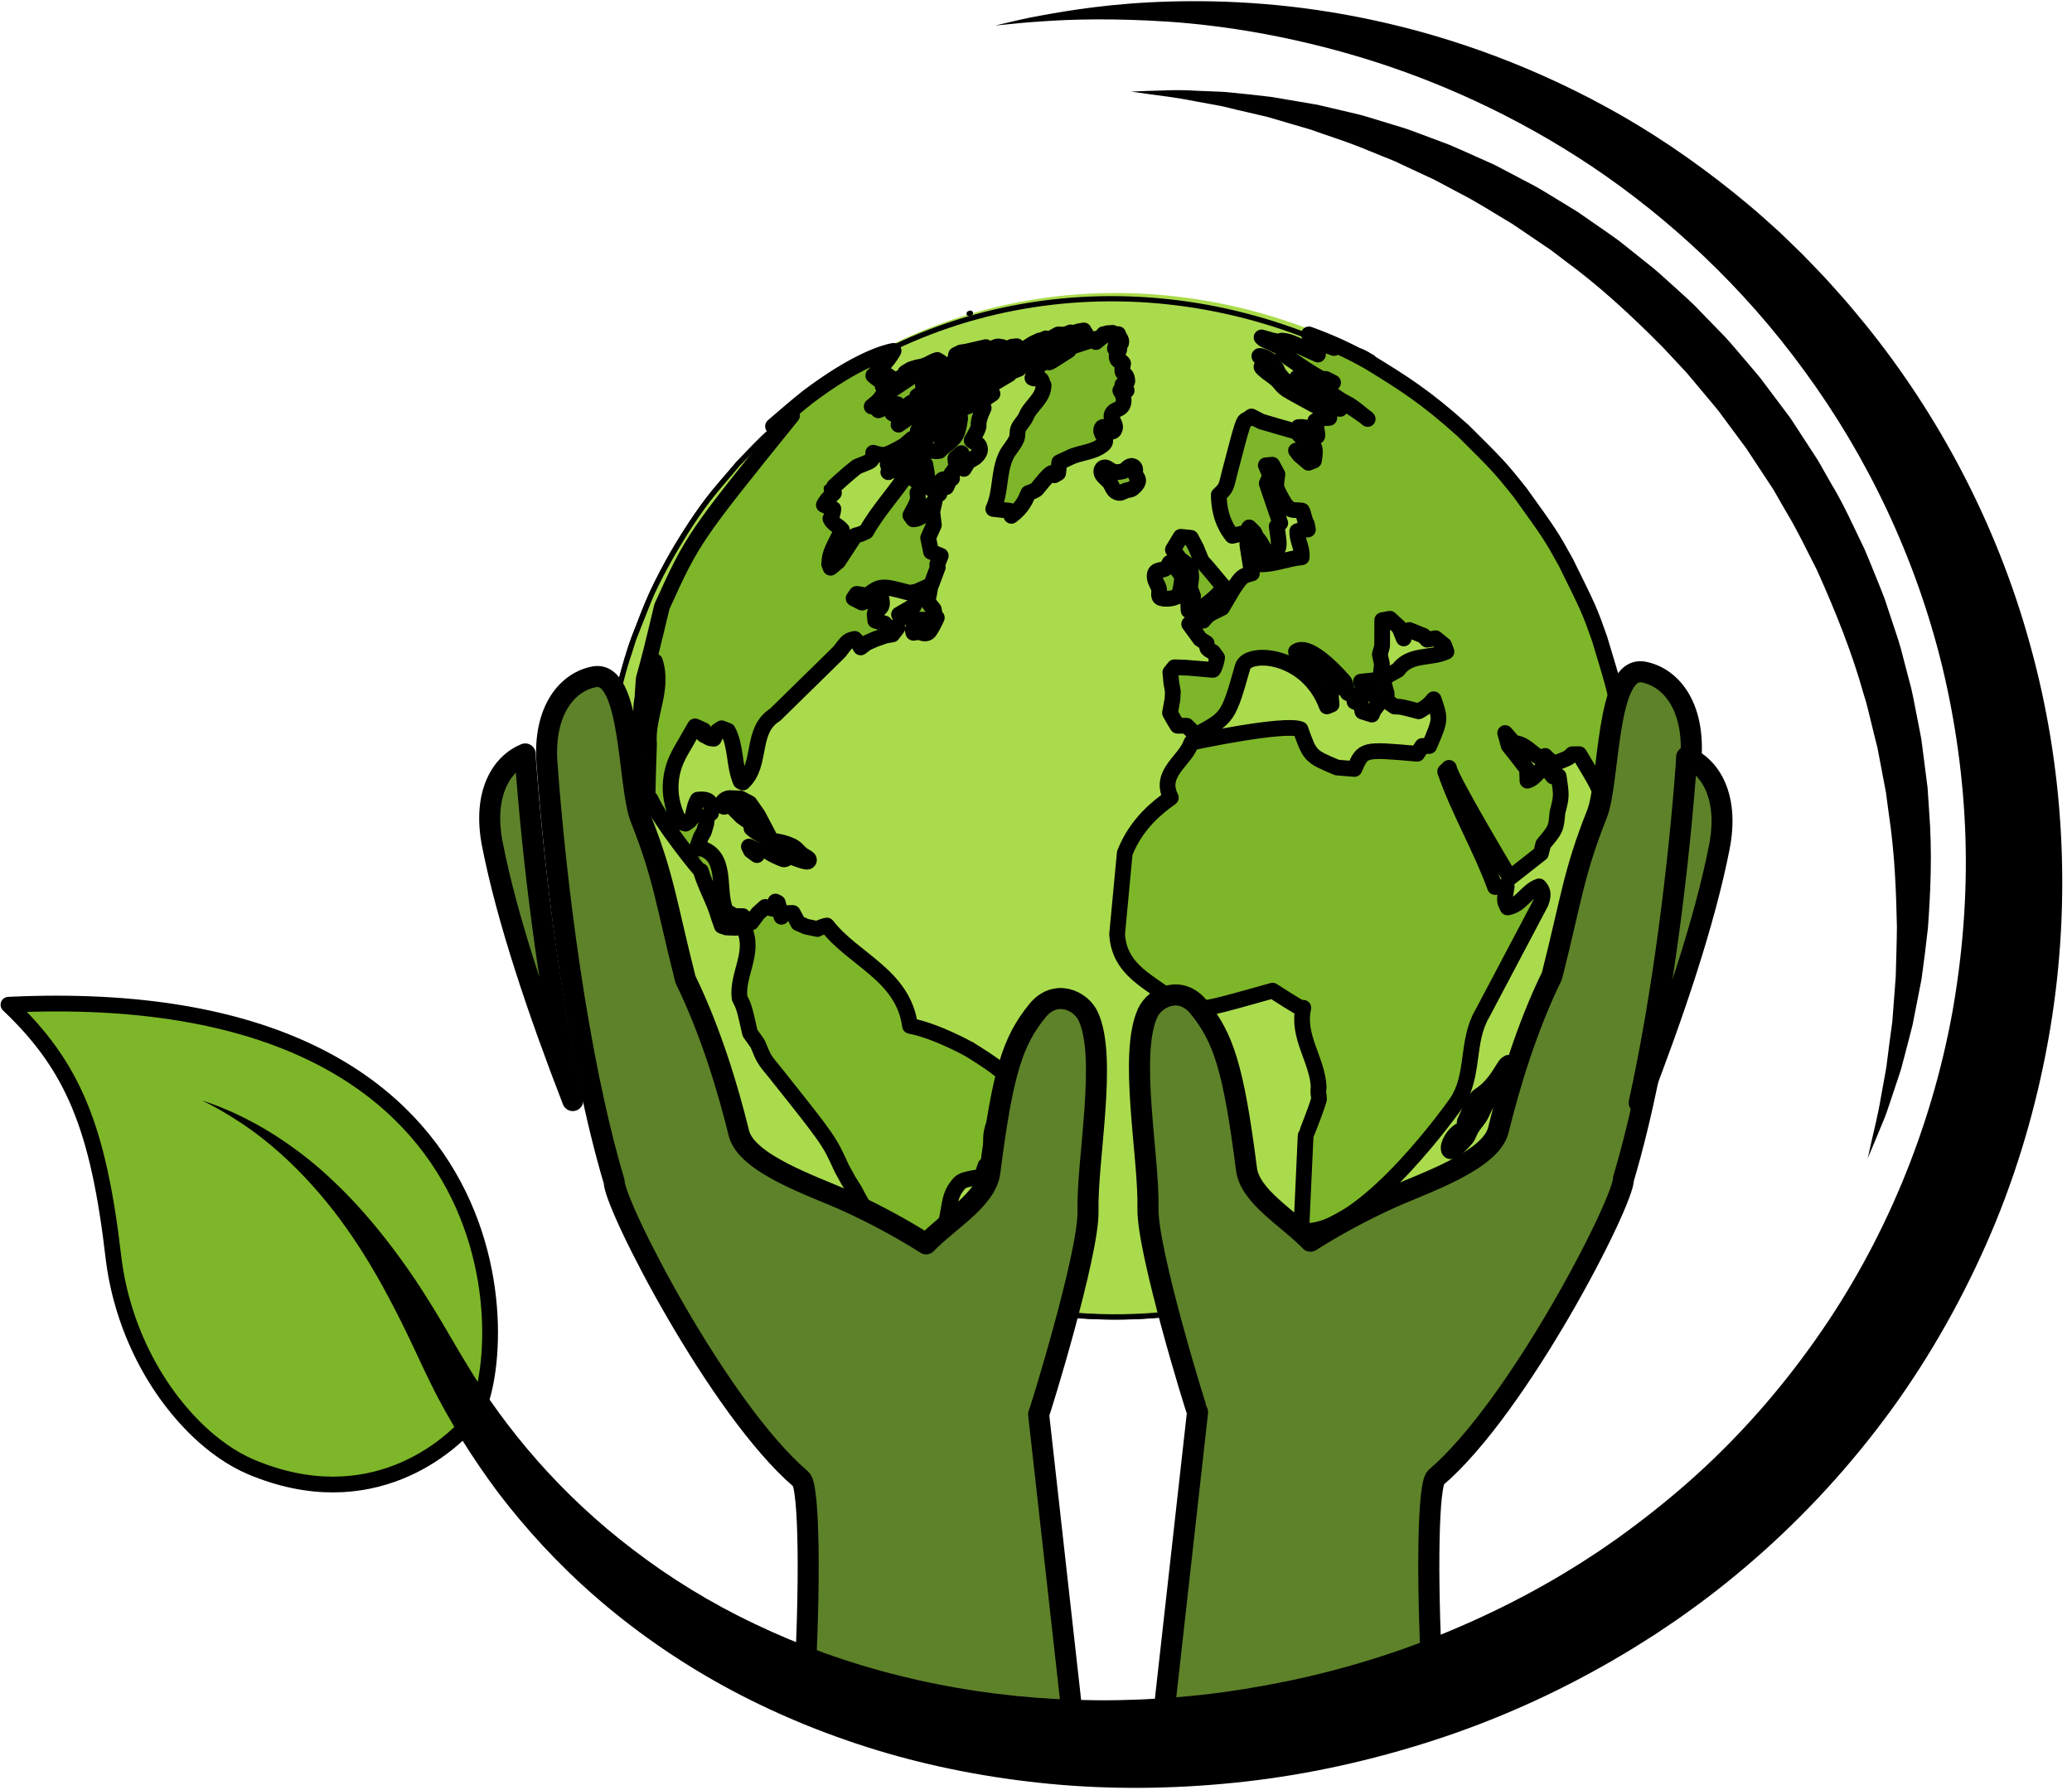
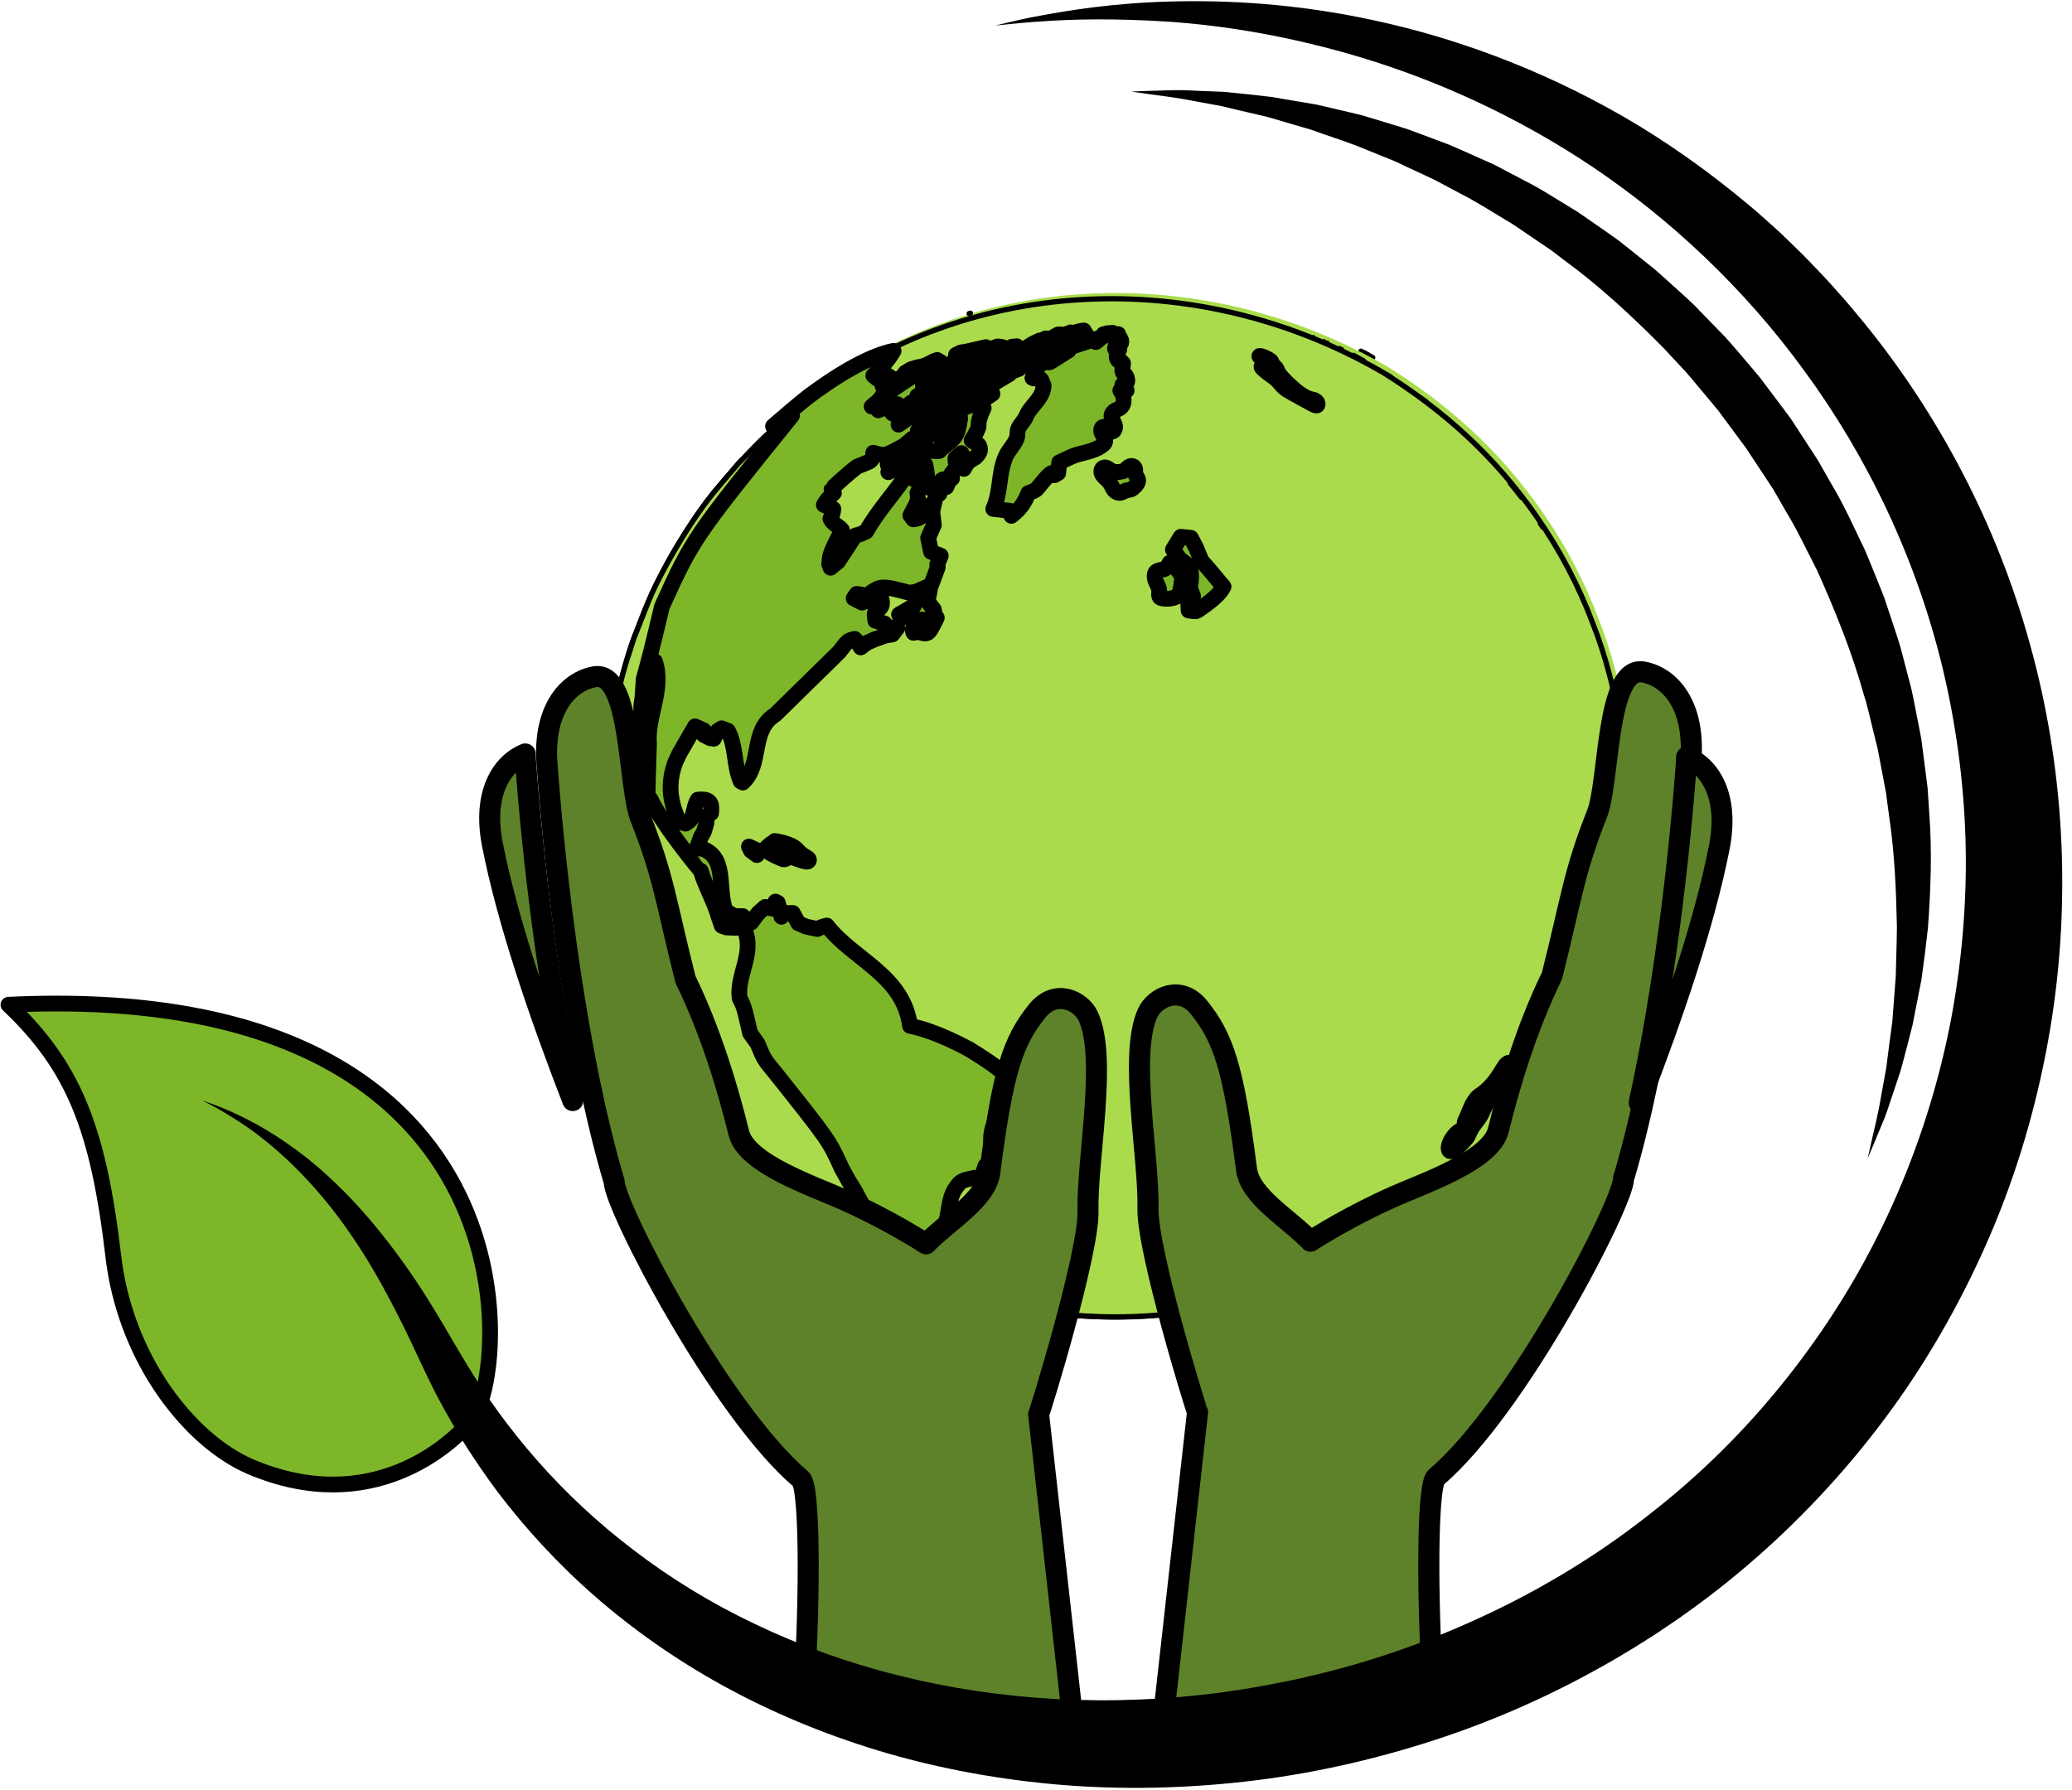
<svg xmlns="http://www.w3.org/2000/svg" height="1699.3" preserveAspectRatio="xMidYMid meet" version="1.0" viewBox="102.3 227.3 1967.2 1699.3" width="1967.2" zoomAndPan="magnify">
  <g>
    <path d="M 13944.219 15612.617 C 13981.914 15592.891 14019.219 15572.812 14056.094 15551.914 C 14021.914 15570.781 13983.711 15591.406 13944.219 15612.617 Z M 13944.219 15612.617" fill="none" stroke="#000" stroke-linecap="round" stroke-linejoin="round" stroke-miterlimit="10" stroke-width="49.89" transform="matrix(.1 0 0 -.1 0 2122)" />
    <path d="M 12458.098 15791.697 C 12572.505 15779.482 12684.985 15762.219 12795.886 15739.985 C 12684.985 15762.219 12572.505 15779.482 12458.098 15791.697 Z M 16277.108 11590.702 C 16262.195 11716.515 16248.516 11885.486 16222.313 12009.411 C 16175.109 12231.288 16107.212 12527.189 16032.611 12741.283 C 15991.495 12858.696 15930.303 13012.985 15880.017 13126.814 C 15835.51 13228.081 15765.494 13358.402 15716.287 13457.588 C 15660.413 13570.608 15567.816 13711.719 15499.611 13817.687 C 15427.399 13930.09 15322.895 14075.517 15236.194 14177.207 C 15098.782 14338.703 14907.192 14547.71 14753.211 14693.406 C 14655.489 14785.811 14518.386 14902.298 14409.913 14981.716 C 13953.095 15315.304 13867.087 15341.507 13865.893 15341.507 C 13829.401 15362.315 13792.409 15382.083 13754.992 15401.581 C 13755.185 15401.388 13755.301 15401.388 13755.493 15401.311 C 13748.288 15404.895 13741.39 15408.902 13734.184 15412.602 C 13734.184 15412.602 13734.415 15412.602 13734.415 15412.486 C 13442.907 15562.305 13128.702 15673.013 12796.888 15739.715 C 13128.702 15673.09 13442.714 15562.383 13734.184 15412.602 C 13653.186 15455.682 13566.986 15499.303 13494.504 15531.71 C 13356.514 15593.017 13222.995 15652.282 13007.013 15723.608 C 12944.087 15744.301 12860.006 15771.082 12795.886 15788.191 C 12699.898 15814.008 12570.887 15844.912 12473.705 15866.8 C 12471.893 15866.992 12309.396 15903.099 12077.885 15931.498 C 11452.019 16008.103 10822.8 15960.283 10208.61 15789.116 C 10101.293 15759.213 9958.872 15715.709 9854.677 15676.211 C 9790.826 15651.897 9705.32 15619.914 9642.355 15593.094 C 9567.137 15561.111 9468.298 15514.986 9394.198 15480.383 C 9318.324 15444.816 9219.408 15392.718 9146.965 15350.408 C 9032.943 15283.706 8883.355 15190.416 8773.765 15117.009 C 8691.996 15062.291 8586.837 14983.682 8510.656 14921.681 C 8412.549 14842.108 8285.156 14731.902 8193.214 14645.509 C 8039.888 14500.892 7855.195 14288.108 7720.712 14125.919 C 7718.555 14123.183 7495.058 13847.281 7289.75 13472.501 C 7230.138 13363.913 7157.541 13215.519 7107.1 13102.499 C 7061.707 13000.693 7011.343 12860.507 6970.536 12756.697 C 6925.259 12641.211 6882.178 12481.219 6851.043 12361.109 C 6822.451 12250.594 6795.477 12100.582 6771.663 11988.911 C 6745.422 11865.602 6733.977 11697.094 6718.679 11571.898 C 6692.939 11362.197 6696.869 11078.395 6711.666 10867.615 C 6727.735 10637.607 6773.937 10332.496 6820.948 10106.803 C 6846.226 9984.613 6887.765 9823.156 6930.422 9705.975 C 6968.802 9600.7 7015.582 9458.433 7058.663 9354.97 C 7106.368 9239.831 7175.729 9088.432 7232.874 8977.647 C 7283.2 8880.002 7355.027 8751.839 7413.444 8658.433 C 7481.032 8550.5 7579.525 8412.009 7652.238 8307.428 C 7730.77 8194.486 7848.529 8052.835 7943.862 7953.572 C 8088.71 7802.944 8285.194 7603.416 8448.462 7472.786 C 8567.878 7377.106 8732.726 7256.65 8858.655 7169.949 C 8937.957 7115.308 9048.511 7050.686 9131.744 7002.558 C 9144.344 6995.352 9442.211 6823.106 9788.591 6692.476 C 9889.434 6654.597 10157.398 6553.215 10523.508 6477.457 C 10827.116 6414.686 11087.682 6391.835 11252.992 6383.936 C 11449.399 6374.341 11552.207 6377.308 11671.007 6380.66 C 11750.617 6383.05 11921.592 6394.494 12014.304 6405.515 C 12160.81 6422.585 12221.115 6429.714 12404.19 6464.24 C 12506.689 6483.661 12642.714 6513.949 12743.017 6542.464 C 12848.407 6572.443 12989.403 6612.095 13092.211 6649.973 C 13326.612 6736.482 13326.612 6736.482 13564.982 6845.494 C 13714.301 6914.046 13975.984 7058.355 14186.61 7202.201 C 14267.3 7257.151 14373.383 7332.908 14449.796 7393.753 C 14548.596 7472.593 14679.11 7579.91 14770.204 7667.42 C 14921.989 7812.808 15110.496 8020.968 15246.482 8181.076 C 15328.097 8277.333 15424.817 8415.246 15494.293 8520.405 C 15561.882 8622.404 15650.509 8760.047 15705.69 8869.136 C 15805.916 9067.238 15931.305 9335.356 16010.3 9542.514 C 16054.498 9658.193 16102.511 9816.721 16133.685 9936.677 C 16168.982 10071.314 16213.219 10252.307 16231.214 10390.297 C 16261.309 10621.307 16286.086 10931.697 16294.91 11164.518 C 16299.997 11292.412 16292.213 11463.618 16277.108 11590.702 Z M 16277.108 11590.702" fill="none" stroke="#000" stroke-linecap="round" stroke-linejoin="round" stroke-miterlimit="10" stroke-width="49.215" transform="matrix(.101 0 0 -.101 0 2122)" />
    <g id="change1_1">
-       <path d="M 1397.141 562.141 C 1398.512 562.871 1399.84 563.641 1401.199 564.371 C 1401.031 564.281 1400.859 564.172 1400.699 564.078 C 1399.641 563.5 1398.211 562.711 1397.141 562.141" fill="#c2ebfb" />
-     </g>
+       </g>
    <path d="M 13971.406 15598.594 C 13985.117 15591.289 13998.398 15583.594 14011.992 15576.289 C 14010.312 15577.188 14008.594 15578.281 14006.992 15579.219 C 13996.406 15585 13982.109 15592.891 13971.406 15598.594 Z M 13971.406 15598.594" fill="none" stroke="#000" stroke-linecap="round" stroke-linejoin="round" stroke-miterlimit="10" stroke-width="49.89" transform="matrix(.1 0 0 -.1 0 2122)" />
    <g id="change2_1">
      <path d="M 1393.773 560.406 C 1393.176 560.082 1392.516 559.738 1391.898 559.414 C 1392.516 559.746 1393.145 560.062 1393.773 560.406 Z M 1401.242 564.418 C 1401.332 564.461 1401.414 564.512 1401.484 564.551 C 1399.234 563.324 1396.855 562.039 1394.207 560.641 C 1396.582 561.855 1398.93 563.121 1401.242 564.418 Z M 1460.109 602.918 C 1460.609 603.305 1461.113 603.719 1461.621 604.105 C 1459.777 602.727 1457.992 601.367 1456.168 600.051 C 1456.98 600.648 1457.801 601.195 1458.641 601.793 C 1459.109 602.168 1459.613 602.535 1460.109 602.918 Z M 1649.273 940.98 L 1649.273 940.953 C 1649.266 940.852 1649.234 940.73 1649.234 940.637 C 1649.234 940.75 1649.266 940.859 1649.273 940.98 Z M 1569.863 719.398 L 1571.223 721.273 C 1571.605 721.922 1572.043 722.602 1572.438 723.27 C 1571.598 721.984 1570.715 720.688 1569.863 719.398 Z M 1541.355 681.266 C 1544.367 684.812 1547.254 688.289 1549.789 691.469 L 1552.25 694.895 C 1548.816 690.426 1545.176 685.898 1541.355 681.266 Z M 1350.895 541.516 Z M 1353.582 542.52 L 1353.562 542.52 Z M 1363.734 546.504 L 1363.734 546.492 C 1363.734 546.504 1363.734 546.504 1363.734 546.504 Z M 1366.805 547.758 L 1366.805 547.75 Z M 1378.855 553.047 L 1378.836 553.047 Z M 1380.629 553.898 C 1380.629 553.898 1380.598 553.898 1380.598 553.879 C 1380.629 553.898 1380.629 553.898 1380.629 553.898 L 1380.648 553.91 C 1380.641 553.898 1380.629 553.898 1380.629 553.898 Z M 1650.164 1029.887 L 1650.195 1029.422 C 1650.793 1022.074 1651.16 1015.285 1651.391 1008.648 C 1651.188 1012.305 1650.945 1016.34 1650.57 1020.848 L 1651.84 990.406 C 1651.84 990.477 1651.84 990.547 1651.84 990.629 C 1651.84 990.488 1651.84 990.355 1651.84 990.234 C 1651.859 989.941 1651.84 989.574 1651.84 989.25 C 1651.84 989.312 1651.84 989.363 1651.84 989.434 C 1651.789 972.934 1651.117 959.457 1650.066 947.527 C 1650.066 947.375 1650.043 947.195 1650.035 947.031 L 1649.965 946.484 C 1649.344 939.777 1648.645 933.535 1647.855 927.504 C 1642.27 880.602 1630.992 842.742 1620.109 815.117 C 1606.75 779.363 1588.703 745.051 1566.527 713.156 C 1526.812 656.051 1479.285 612.871 1420.547 575.992 C 1422.93 577.379 1425.301 578.777 1427.652 580.199 C 1252.605 474.602 1027.84 478.562 865.125 607.602 C 864.32 608.188 863.5 608.805 862.738 609.363 L 859.199 612.395 C 853.574 616.984 848.219 621.555 843.203 626.055 L 837.176 631.203 C 827.41 640.305 815.105 653.172 805.77 662.711 L 797.496 672.488 C 791.609 679.238 786.66 685.207 782.66 690.031 C 767.906 707.887 751.906 733.141 739.473 755.406 L 738.973 756.27 C 738.742 756.684 738.516 757.141 738.281 757.566 C 730.254 772.086 723.852 785.148 720.461 793.773 L 706.613 828.828 C 705.277 832.719 703.895 837.098 702.52 841.598 C 696.449 859.594 692.262 875.707 688.488 897.062 L 686.453 906.656 C 684.34 919.273 682.633 936.25 681.086 948.938 C 680.695 952.059 675.688 995.746 684.105 1056.562 C 684.203 1057.484 684.312 1058.465 684.398 1059.359 L 684.934 1062.266 C 686.57 1073.129 688.633 1084.5 691.219 1096.246 L 691.453 1097.461 C 691.812 1099.035 692.203 1100.676 692.633 1102.348 C 700.727 1136.891 713.422 1174.453 733.211 1211.922 C 737.789 1220.602 742.617 1229.02 747.566 1237.312 L 751.516 1244.281 C 754.059 1248.332 757.02 1252.793 760.129 1257.359 C 763.871 1263.031 767.738 1268.582 771.684 1274.039 C 773.09 1276.07 774.453 1278.02 775.719 1279.859 L 779.336 1284.352 C 784.562 1291.203 789.957 1297.84 795.492 1304.371 L 798.609 1308.211 C 799.914 1309.68 801.297 1311.199 802.746 1312.77 C 810.816 1321.84 819.254 1330.582 828.016 1339 C 828.707 1339.719 829.438 1340.449 830.102 1341.133 L 834.047 1344.633 C 840.289 1350.43 846.629 1356.121 853.195 1361.602 L 856.434 1364.473 C 858.848 1366.383 861.477 1368.402 864.188 1370.469 C 872.75 1377.199 881.629 1383.719 890.746 1390 C 893.273 1391.789 895.727 1393.539 898.02 1395.172 L 905.305 1399.621 C 911.965 1403.91 918.742 1408.09 925.703 1412.141 C 943.707 1422.59 973.031 1437.582 1011.316 1450.371 C 1011.789 1450.531 1012.301 1450.699 1012.719 1450.852 L 1013.855 1451.223 C 1019.246 1452.961 1024.832 1454.68 1030.547 1456.34 L 1032.727 1457 C 1035.004 1457.66 1037.629 1458.359 1040.285 1459.051 C 1042.688 1459.68 1045.129 1460.312 1047.594 1460.941 C 1048.645 1461.219 1049.719 1461.492 1050.691 1461.75 L 1052.469 1462.152 C 1099.227 1473.383 1155.227 1479.551 1217.906 1472.66 L 1218.34 1472.621 C 1222.191 1472.199 1226.043 1471.75 1229.945 1471.219 L 1230.562 1471.141 C 1231.656 1470.961 1232.703 1470.812 1233.785 1470.641 C 1244.629 1469.102 1255.664 1467.121 1266.832 1464.73 C 1267.867 1464.492 1268.891 1464.281 1269.875 1464.082 C 1271.383 1463.742 1272.883 1463.473 1274.395 1463.102 C 1275.164 1462.93 1275.914 1462.723 1276.672 1462.531 C 1281.316 1461.461 1285.684 1460.359 1289.828 1459.25 C 1291.762 1458.73 1293.688 1458.219 1295.594 1457.699 C 1298.34 1456.91 1301.047 1456.141 1303.652 1455.352 C 1308.75 1453.859 1313.773 1452.281 1318.789 1450.621 C 1321.629 1449.691 1324.395 1448.789 1327.184 1447.879 L 1341.297 1442.609 C 1342.199 1442.27 1343.082 1441.961 1343.953 1441.633 L 1344.816 1441.301 C 1356.957 1436.402 1362.762 1433.969 1371.578 1429.691 C 1380.832 1425.371 1389.934 1420.742 1398.879 1415.84 C 1399.227 1415.652 1399.531 1415.492 1399.906 1415.312 L 1401.07 1414.621 C 1408.914 1410.27 1416.656 1405.762 1424.348 1400.91 C 1424.539 1400.762 1424.762 1400.621 1424.996 1400.469 C 1436.996 1392.859 1448.691 1384.629 1460.121 1375.891 C 1461.742 1374.719 1463.293 1373.582 1464.805 1372.48 L 1467.621 1370.109 C 1473.52 1365.422 1479.285 1360.562 1484.988 1355.562 L 1490.41 1351.02 C 1493.535 1348.18 1496.898 1344.949 1500.352 1341.582 C 1507.801 1334.52 1515.129 1327.281 1522.262 1319.711 C 1562.68 1276.73 1590.09 1230.93 1608.637 1189.902 C 1608.695 1189.781 1608.746 1189.652 1608.82 1189.543 L 1608.93 1189.23 C 1609.73 1187.492 1610.492 1185.77 1611.219 1184.07 C 1611.555 1183.301 1611.891 1182.57 1612.172 1181.832 C 1613.125 1179.699 1614.027 1177.582 1614.91 1175.473 C 1615.164 1174.832 1615.395 1174.23 1615.66 1173.621 C 1618.305 1167.152 1620.738 1160.859 1623.008 1154.609 C 1637.297 1115.25 1643.203 1083.641 1645.395 1068.723 C 1645.422 1068.398 1645.484 1068.086 1645.516 1067.75 C 1645.961 1064.953 1646.375 1062.156 1646.793 1059.754 C 1646.711 1060.16 1646.609 1060.543 1646.539 1060.941 C 1648.262 1049.375 1649.375 1039.465 1650.117 1030.414 C 1650.145 1030.254 1650.164 1030.062 1650.164 1029.887" fill="#aadb4c" />
    </g>
    <path d="M 13753.303 15409.299 C 13747.405 15412.498 13740.891 15415.89 13734.801 15419.089 C 13740.891 15415.813 13747.097 15412.691 13753.303 15409.299 Z M 13827.002 15369.712 C 13827.888 15369.288 13828.698 15368.787 13829.392 15368.402 C 13807.189 15380.505 13783.715 15393.187 13757.581 15406.986 C 13781.017 15394.998 13804.183 15382.51 13827.002 15369.712 Z M 14407.884 14989.807 C 14412.818 14985.991 14417.79 14981.905 14422.801 14978.089 C 14404.608 14991.696 14386.992 15005.11 14368.992 15018.099 C 14377.009 15012.202 14385.104 15006.806 14393.391 15000.908 C 14398.016 14997.208 14402.989 14993.584 14407.884 14989.807 Z M 16274.493 11653.916 L 16274.493 11654.186 C 16274.416 11655.188 16274.108 11656.383 16274.108 11657.308 C 16274.108 11656.19 16274.416 11655.111 16274.493 11653.916 Z M 15490.9 13840.416 L 15504.314 13821.914 C 15508.091 13815.515 15512.408 13808.808 15516.301 13802.217 C 15508.014 13814.898 15499.303 13827.696 15490.9 13840.416 Z M 15209.594 14216.698 C 15239.313 14181.698 15267.798 14147.393 15292.814 14116.017 L 15317.098 14082.212 C 15283.216 14126.308 15247.292 14170.983 15209.594 14216.698 Z M 13330.187 15595.705 Z M 13356.707 15585.799 L 13356.514 15585.799 Z M 13456.887 15546.483 L 13456.887 15546.598 C 13456.887 15546.483 13456.887 15546.483 13456.887 15546.483 Z M 13487.184 15534.109 L 13487.184 15534.187 Z M 13606.097 15481.919 L 13605.904 15481.919 Z M 13623.597 15473.516 C 13623.597 15473.516 13623.288 15473.516 13623.288 15473.709 C 13623.597 15473.516 13623.597 15473.516 13623.597 15473.516 L 13623.789 15473.4 C 13623.712 15473.516 13623.597 15473.516 13623.597 15473.516 Z M 16283.282 10776.618 L 16283.59 10781.205 C 16289.488 10853.71 16293.111 10920.702 16295.385 10986.191 C 16293.381 10950.112 16290.991 10910.295 16287.291 10865.813 L 16299.818 11166.199 C 16299.818 11165.505 16299.818 11164.811 16299.818 11164.002 C 16299.818 11165.389 16299.818 11166.7 16299.818 11167.895 C 16300.011 11170.786 16299.818 11174.409 16299.818 11177.608 C 16299.818 11176.992 16299.818 11176.49 16299.818 11175.797 C 16299.317 11338.613 16292.687 11471.596 16282.318 11589.314 C 16282.318 11590.817 16282.087 11592.59 16282.01 11594.209 L 16281.316 11599.606 C 16275.187 11665.788 16268.288 11727.384 16260.501 11786.899 C 16205.381 12249.716 16094.1 12623.3 15986.712 12895.894 C 15854.886 13248.702 15676.805 13587.287 15457.982 13902.012 C 15066.089 14465.51 14597.104 14891.593 14017.494 15255.502 C 14041.007 15241.818 14064.404 15228.019 14087.609 15213.988 C 12360.303 16255.992 10142.389 16216.906 8536.772 14943.591 C 8528.831 14937.809 8520.737 14931.719 8513.221 14926.207 L 8478.298 14896.295 C 8422.793 14851.004 8369.947 14805.906 8320.454 14761.501 L 8260.978 14710.698 C 8164.614 14620.887 8043.195 14493.918 7951.071 14399.789 L 7869.432 14303.31 C 7811.344 14236.703 7762.506 14177.805 7723.036 14130.201 C 7577.449 13954.01 7419.566 13704.812 7296.875 13485.102 L 7291.942 13476.584 C 7289.667 13472.498 7287.432 13467.988 7285.119 13463.787 C 7205.908 13320.513 7142.732 13191.616 7109.274 13106.507 L 6972.63 12760.599 C 6959.447 12722.208 6945.802 12678.998 6932.234 12634.594 C 6872.334 12457.014 6831.013 12298.013 6793.778 12087.285 L 6773.696 11992.617 C 6752.843 11868.114 6735.998 11700.595 6720.734 11575.399 C 6716.88 11544.601 6667.464 11113.507 6750.53 10513.39 C 6751.494 10504.294 6752.573 10494.619 6753.421 10485.792 L 6758.702 10457.114 C 6774.852 10349.919 6795.204 10237.712 6820.722 10121.806 L 6823.034 10109.818 C 6826.581 10094.284 6830.435 10078.095 6834.675 10061.597 C 6914.542 9720.739 7039.815 9350.084 7235.087 8980.355 C 7280.262 8894.706 7327.905 8811.641 7376.742 8729.808 L 7415.712 8661.043 C 7440.805 8621.071 7470.022 8577.052 7500.705 8531.992 C 7537.631 8476.024 7575.791 8421.251 7614.723 8367.403 C 7628.599 8347.359 7642.051 8328.125 7654.54 8309.97 L 7690.233 8265.642 C 7741.807 8198.033 7795.039 8132.544 7849.658 8068.096 L 7880.417 8030.206 C 7893.292 8015.712 7906.937 8000.718 7921.237 7985.223 C 8000.872 7895.72 8084.131 7809.455 8170.589 7726.389 C 8177.411 7719.297 8184.619 7712.089 8191.172 7705.343 L 8230.103 7670.806 C 8291.699 7613.605 8354.258 7557.444 8419.054 7503.364 L 8451.008 7475.033 C 8474.829 7456.184 8500.77 7436.256 8527.521 7415.866 C 8612.013 7349.452 8699.627 7285.119 8789.593 7223.138 C 8814.532 7205.484 8838.738 7188.215 8861.364 7172.103 L 8933.252 7128.2 C 8998.972 7085.877 9065.849 7044.633 9134.537 7004.661 C 9312.194 6901.552 9601.556 6753.614 9979.341 6627.415 C 9984.005 6625.835 9989.055 6624.178 9993.179 6622.674 L 10004.396 6619.012 C 10057.589 6601.86 10112.709 6584.9 10169.101 6568.518 L 10190.61 6562.004 C 10213.082 6555.489 10238.984 6548.59 10265.195 6541.767 C 10288.901 6535.561 10312.992 6529.317 10337.314 6523.111 C 10347.683 6520.374 10358.283 6517.676 10367.881 6515.132 L 10385.419 6511.162 C 10846.81 6400.343 11399.4 6339.48 12017.902 6407.474 L 12022.181 6407.86 C 12060.187 6412.023 12098.193 6416.455 12136.7 6421.698 L 12142.79 6422.468 C 12153.583 6424.242 12163.913 6425.706 12174.59 6427.402 C 12281.593 6442.589 12390.484 6462.132 12500.686 6485.722 C 12510.901 6488.073 12521 6490.155 12530.713 6492.12 C 12545.592 6495.474 12560.393 6498.133 12575.31 6501.795 C 12582.904 6503.491 12590.305 6505.534 12597.782 6507.423 C 12643.613 6517.984 12686.707 6528.854 12727.604 6539.801 C 12746.684 6544.928 12765.687 6549.977 12784.497 6555.104 C 12811.595 6562.89 12838.307 6570.484 12864.017 6578.27 C 12914.319 6592.994 12963.889 6608.567 13013.381 6624.949 C 13041.404 6634.122 13068.694 6643.026 13096.216 6652.008 L 13235.481 6704.006 C 13244.385 6707.359 13253.096 6710.404 13261.692 6713.642 L 13270.211 6716.918 C 13390.01 6765.255 13447.289 6789.268 13534.286 6831.476 C 13625.601 6874.107 13715.412 6919.784 13803.682 6968.159 C 13807.112 6970.009 13810.119 6971.589 13813.819 6973.362 L 13825.306 6980.185 C 13902.705 7023.125 13979.103 7067.606 14054.999 7115.48 C 14056.888 7116.945 14059.085 7118.332 14061.398 7119.836 C 14179.81 7194.922 14295.215 7276.138 14408 7362.364 C 14423.996 7373.928 14439.299 7385.145 14454.216 7396.015 L 14482.007 7419.412 C 14540.211 7465.667 14597.104 7513.617 14653.381 7562.956 L 14706.882 7607.784 C 14737.719 7635.807 14770.907 7667.684 14804.981 7700.91 C 14878.487 7770.601 14950.799 7842.026 15021.183 7916.727 C 15420.014 8340.845 15690.489 8792.792 15873.504 9197.636 C 15874.082 9198.831 15874.583 9200.103 15875.315 9201.182 L 15876.394 9204.266 C 15884.296 9221.419 15891.813 9238.418 15898.982 9255.185 C 15902.297 9262.778 15905.612 9269.986 15908.387 9277.271 C 15917.792 9298.317 15926.696 9319.209 15935.408 9340.024 C 15937.913 9346.345 15940.187 9352.281 15942.809 9358.294 C 15968.904 9422.126 15992.918 9484.223 16015.313 9545.896 C 16156.313 9934.281 16214.594 10246.192 16236.218 10393.398 C 16236.487 10396.597 16237.104 10399.681 16237.413 10402.996 C 16241.807 10430.594 16245.893 10458.193 16250.017 10481.899 C 16249.208 10477.89 16248.205 10474.112 16247.511 10470.181 C 16264.51 10584.314 16275.496 10682.105 16282.819 10771.415 C 16283.089 10772.995 16283.282 10774.884 16283.282 10776.618 Z M 16283.282 10776.618" fill="none" stroke="#000" stroke-linecap="round" stroke-linejoin="round" stroke-miterlimit="10" stroke-width="49.23" transform="matrix(.101 0 0 -.101 0 2122)" />
    <g id="change1_2">
      <path d="M 1651.844 990.621 C 1651.73 996.711 1651.59 1002.629 1651.395 1008.648 C 1651.781 1001.441 1651.844 995.688 1651.844 990.621" fill="#c2ebfb" />
    </g>
    <path d="M 16300.017 11164.189 C 16298.899 11104.096 16297.512 11045.699 16295.584 10986.299 C 16299.401 11057.417 16300.017 11114.195 16300.017 11164.189 Z M 16300.017 11164.189" fill="none" stroke="#000" stroke-linecap="round" stroke-linejoin="round" stroke-miterlimit="10" stroke-width="49.23" transform="matrix(.101 0 0 -.101 0 2122)" />
    <g id="change1_3">
      <path d="M 1651.844 986.68 C 1651.82 987.438 1651.844 988.371 1651.844 989.25 C 1651.844 988.371 1651.844 987.508 1651.844 986.68" fill="#c2ebfb" />
    </g>
    <path d="M 16300.017 11203.082 C 16299.786 11195.604 16300.017 11186.391 16300.017 11177.719 C 16300.017 11186.391 16300.017 11194.91 16300.017 11203.082 Z M 16300.017 11203.082" fill="none" stroke="#000" stroke-linecap="round" stroke-linejoin="round" stroke-miterlimit="10" stroke-width="49.23" transform="matrix(.101 0 0 -.101 0 2122)" />
    <g id="change1_4">
      <path d="M 1023.141 524.828 C 1022.891 524.922 1022.66 525 1022.441 525.07 C 1022.82 524.941 1023.25 524.801 1023.641 524.68 L 1023.141 524.828" fill="#c2ebfb" />
    </g>
    <path d="M 10231.406 15971.719 C 10228.906 15970.781 10226.602 15970 10224.414 15969.297 C 10228.203 15970.586 10232.5 15971.992 10236.406 15973.203 Z M 10231.406 15971.719" fill="none" stroke="#000" stroke-linecap="round" stroke-linejoin="round" stroke-miterlimit="10" stroke-width="49.89" transform="matrix(.1 0 0 -.1 0 2122)" />
    <path d="M 10225.508 8983.281 L 10225.508 8983.281" fill="none" stroke="#000" stroke-linecap="round" stroke-linejoin="round" stroke-miterlimit="10" stroke-width="149.67" transform="matrix(.1 0 0 -.1 0 2122)" />
    <g id="change3_1">
      <path d="M 10614.688 8624.883 C 10584.805 8438.008 10412.109 8300.586 10433.711 8096.289 C 10433.711 8095.508 10433.789 8094.883 10434.102 8094.219 C 10434.219 8092.5 10434.492 8090.703 10434.883 8088.789 C 10435.508 8086.211 10435.703 8083.516 10436.289 8081.016 C 10436.602 8077.891 10437.188 8074.805 10437.695 8071.719 C 10438.281 8068.711 10438.789 8065.508 10439.414 8062.305 C 10439.883 8059.492 10440.312 8056.406 10440.781 8053.516 C 10441.289 8051.094 10441.602 8048.789 10442.109 8046.406 C 10442.305 8044.883 10442.617 8043.594 10442.812 8041.992 L 10422.891 7895 C 10409.609 7889.688 10391.797 7882.695 10378.516 7877.305 C 10367.695 7847.5 10356.289 7806.914 10349.609 7775.898 C 10151.602 7741.211 10151.602 7741.211 10101.211 7673.281 C 10008.203 7547.617 10049.805 7377.188 9960.742 7250.195 C 9946.797 7251.797 9927.891 7253.789 9913.945 7255.391 C 9933.555 7223.086 9955.352 7175.117 9958.789 7137.383 C 9928.477 7118.594 9877.422 7114.883 9841.836 7116.602 C 9928.984 6928.516 9986.758 6804.219 10323.086 6675.391 C 10421.016 6643.516 10421.016 6643.516 10463.789 6626.406 L 10436.602 6631.719 L 10502.5 6610.898 L 10457.891 6622.109 C 10230 6688.203 9536.094 6889.688 9163.75 7591.992 L 9134.727 7646.719 C 9115.82 7676.016 9096.992 7705.781 9078.945 7736.094 L 9013.711 7854.688 C 8894.141 8118.398 8894.141 8118.398 8384.141 8759.102 C 8276.953 8888.203 8276.953 8888.203 8216.406 9035.898 L 8144.023 9138.008 C 8088.203 9384.102 8088.203 9384.102 8044.609 9471.016 C 8017.656 9691.289 8189.922 9897.305 8090.586 10122.695 L 8078.945 10166.289 L 8053.438 10195.312 L 8030.82 10179.609 C 8023.984 10166.719 8015.117 10149.688 8008.594 10136.797 C 7981.797 10138.008 7946.211 10139.609 7919.258 10140.703 C 7906.523 10145.195 7889.336 10151.094 7876.523 10155.391 C 7867.812 10180.117 7856.016 10213.281 7847.188 10238.008 C 7804.57 10389.805 7721.68 10526.016 7677.109 10677.109 C 7675.352 10677.695 7306.133 11123.398 7199.531 11358.789 L 7178.984 11360.312 C 7168.555 11386.992 7168.555 11386.992 7184.648 11882.383 C 7162.539 12146.602 7328.242 12396.992 7241.719 12665.898 L 7190.664 12549.219 L 7158.75 12431.914 L 7155.195 12362.5 L 7138.281 12264.883 L 7130.352 12163.398 L 7127.031 12093.906 L 7112.812 12017.5 L 7115.156 11833.398 L 7095.273 11864.219 C 7090.117 11994.297 7110.469 12123.203 7112.461 12252.891 L 7122.852 12325 L 7134.336 12499.102 C 7200.234 12739.219 7200.234 12739.219 7307.578 13187.305 C 7600.039 13833.281 7617.656 13855.195 8542.461 15001.016 C 8525.156 14993.711 8502.148 14983.984 8484.805 14976.719 C 8497.656 14990.391 8515 15008.594 8527.969 15022.188 C 8485.078 14996.914 8456.914 14980.312 8362.305 14899.414 L 8371.758 14908.008 C 8467.148 14989.414 8593.359 15099.609 8692.031 15176.992 C 9165.82 15534.297 9435.312 15602.891 9506.836 15615.391 C 9449.961 15510 9315.586 15381.914 9314.492 15381.094 C 9326.406 15371.484 9342.266 15358.594 9354.102 15348.984 C 9384.844 15356.016 9425.273 15367.812 9454.57 15379.492 C 9444.805 15369.883 9431.719 15357.109 9421.992 15347.383 C 9437.109 15353.281 9457.266 15360.898 9472.5 15366.719 C 9462.695 15357.109 9449.648 15344.102 9439.844 15334.414 C 9439.844 15326.992 9439.844 15317.305 9439.844 15310 L 9402.773 15281.211 C 9417.344 15282.812 9436.797 15285.117 9451.25 15286.797 C 9384.57 15155.898 9384.57 15155.898 9299.023 15086.914 C 9314.258 15090.391 9334.258 15095 9349.297 15098.711 C 9353.242 15084.297 9358.047 15065.195 9361.875 15050.898 C 9390.391 15062.109 9428.789 15077.109 9457.461 15088.281 L 9419.453 15141.211 L 9446.133 15216.094 C 9461.406 15225.898 9476.641 15235.703 9492.031 15245.391 L 9594.648 15314.688 L 9712.617 15393.789 L 9627.891 15357.695 L 9617.734 15364.492 L 9534.805 15329.688 L 9528.086 15334.102 L 9604.023 15378.281 L 9628.75 15398.086 L 9617.656 15407.383 L 9672.812 15440.781 L 9729.609 15458.203 L 9777.93 15467.305 L 9822.578 15483.398 L 9889.688 15517.305 L 9921.289 15528.984 L 9959.297 15505.508 L 9938.516 15484.688 C 9943.008 15481.211 9947.773 15477.5 9952.461 15474.102 L 9941.992 15456.094 L 9906.367 15439.297 L 9862.148 15416.602 C 9862.812 15400.781 9863.945 15379.688 9864.648 15363.984 C 9840.742 15341.211 9809.023 15311.094 9785.039 15288.711 C 9811.367 15300.898 9846.055 15316.992 9871.992 15329.102 C 9898.984 15344.297 9936.68 15361.406 9965.625 15372.891 C 9952.344 15356.211 9934.609 15333.906 9921.289 15317.305 L 9861.406 15277.383 C 9812.969 15236.211 9812.969 15236.211 9730.859 15186.289 C 9740.078 15186.094 9752.461 15185.898 9761.406 15185.703 L 9771.875 15148.984 L 9694.414 15108.789 L 9672.461 15123.203 L 9637.148 15095 L 9599.57 15076.289 C 9585.703 15073.008 9567.383 15068.516 9553.477 15065.195 C 9550.039 15078.594 9545.547 15096.406 9542.031 15109.883 C 9533.633 15102.305 9522.148 15092.305 9513.828 15084.688 L 9495.352 15021.992 L 9548.359 14993.281 L 9590.352 15010.781 C 9590.977 15011.484 9591.523 15011.914 9592.305 15012.5 C 9594.141 15013.984 9595.82 15015.391 9597.578 15016.797 C 9600.078 15018.789 9602.539 15020.898 9605.156 15022.891 C 9607.812 15025.312 9610.82 15027.695 9613.75 15030 C 9616.602 15032.383 9619.609 15034.805 9622.578 15037.188 C 9625.273 15039.492 9628.164 15041.719 9630.703 15043.906 C 9632.891 15045.586 9634.883 15047.305 9637.148 15048.984 C 9638.203 15049.805 9639.375 15050.781 9640.625 15051.719 C 9667.695 15068.711 9706.406 15087.305 9735.938 15099.609 L 9755.234 15097.695 L 9797.539 15116.211 L 9843.828 15152.812 L 9852.812 15173.203 C 9868.867 15205.703 9899.727 15244.219 9924.102 15271.211 L 9984.219 15303.711 C 10046.992 15339.297 10053.594 15341.289 10118.594 15360.195 C 10117.383 15345.508 10115.898 15325.586 10114.805 15310.898 C 10027.109 15267.812 10027.109 15267.812 9960.625 15199.414 C 9945.977 15190.703 9926.055 15179.219 9911.445 15170.586 C 9945.977 15182.617 9945.977 15182.617 10075.508 15278.203 C 10324.688 15425.586 10324.688 15425.586 10329.414 15424.883 C 10316.992 15400.312 10316.992 15400.312 10218.594 15329.805 L 10221.406 15318.711 L 10234.883 15307.305 L 10197.695 15280.586 L 10136.406 15243.281 L 10113.984 15232.617 L 10123.086 15247.891 C 10123.008 15247.891 10122.695 15248.008 10122.695 15248.008 C 10121.719 15248.398 10121.016 15248.516 10120.312 15248.789 C 10119.609 15249.102 10118.711 15249.414 10117.695 15249.805 C 10116.719 15250.117 10115.508 15250.508 10114.492 15250.898 C 10113.398 15251.211 10112.383 15251.602 10111.289 15251.992 C 10110.195 15252.383 10109.219 15252.812 10108.281 15253.008 C 10107.383 15253.281 10106.602 15253.594 10105.781 15253.789 C 10105.312 15254.102 10104.805 15254.297 10104.414 15254.414 C 10023.516 15223.281 10013.281 15219.297 9837.266 15057.812 C 9688.125 15063.281 9589.492 14959.688 9554.023 14914.805 C 9705.547 15022.617 9747.578 15036.484 9811.367 15057.305 C 9818.867 15043.398 9829.023 15024.805 9836.406 15011.016 C 9817.93 14950.586 9767.461 14910.781 9737.227 14858.008 C 9771.602 14881.797 9824.727 14901.992 9864.258 14915.703 L 9960.117 15002.305 L 9976.797 14996.094 L 9983.438 14950.898 L 9983.672 14936.719 L 9876.992 14849.492 L 9807.07 14771.484 L 9766.289 14757.5 L 9719.961 14751.289 L 9698.633 14729.297 L 9702.148 14714.492 C 9667.422 14632.109 9661.797 14626.406 9616.602 14582.305 C 9623.867 14578.203 9633.633 14572.891 9640.977 14568.906 L 9658.555 14543.789 L 9627.695 14515.586 L 9538.438 14519.492 L 9544.375 14479.102 L 9528.398 14477.305 C 9517.383 14480.508 9506.211 14483.906 9495.078 14487.188 L 9456.875 14463.711 C 9468.164 14506.289 9503.008 14533.516 9525.703 14568.711 L 9454.922 14526.094 L 9451.016 14538.906 L 9463.164 14571.914 L 9491.133 14620.391 L 9531.016 14657.812 L 9646.602 14736.797 L 9684.219 14781.406 L 9608.867 14717.188 C 9424.727 14614.883 9424.727 14614.883 9313.633 14647.891 C 9308.984 14575.195 9300.977 14571.992 9223.203 14541.406 L 9161.914 14517.188 C 9064.18 14444.609 8918.516 14306.094 8918.32 14305.586 C 8925.078 14293.984 8933.711 14278.281 8940.508 14266.602 C 8876.406 14204.883 8876.406 14204.883 8845.039 14152.891 C 8872.305 14141.992 8908.32 14126.797 8934.961 14114.688 C 8932.773 14085.781 8922.188 14046.797 8907.109 14021.914 C 8928.984 13970.898 8985.078 13954.688 9016.992 13914.102 C 8902.578 13686.797 8902.578 13686.797 8895.586 13590.117 L 8908.672 13556.094 L 8980.078 13614.883 L 9128.398 13840.781 L 9144.18 13861.406 L 9197.969 13877.695 L 9247.031 13900.117 C 9363.984 14108.984 9532.773 14281.211 9659.258 14483.086 L 9692.969 14506.719 L 9733.945 14498.984 C 9714.883 14473.281 9695.195 14431.289 9696.68 14399.492 C 9766.836 14355.117 9757.188 14323.594 9743.477 14279.805 C 9733.203 14267.891 9733.203 14267.891 9733.203 14267.891 C 9742.07 14194.297 9742.07 14194.297 9666.328 14053.789 C 9674.727 14042.5 9685.938 14027.305 9694.258 14016.016 C 9807.07 14022.383 9828.359 14134.805 9897.734 14191.406 C 9890.664 14160.586 9881.211 14119.414 9874.102 14088.516 L 9889.219 13962.188 L 9835.234 13839.883 L 9862.617 13707.383 L 9954.688 13670.312 L 9921.523 13587.305 L 9926.523 13561.289 L 9862.812 13390.703 L 9720.352 13328.008 L 9658.359 13318.086 C 9385.898 13389.883 9385.898 13389.883 9250.391 13288.594 C 9223.008 13297.188 9185 13305.117 9156.25 13307.383 C 9147.773 13294.883 9136.172 13278.086 9127.695 13265.586 C 9151.406 13253.398 9183.242 13237.305 9207.148 13225 L 9274.648 13249.883 C 9307.773 13261.602 9353.594 13272.891 9388.555 13276.484 C 9407.852 13190.703 9395.469 13179.492 9333.984 13140.586 L 9327.188 13114.297 L 9333.203 13053.984 L 9422.188 13026.094 L 9436.016 12991.992 L 9478.438 12989.297 L 9543.281 12985.586 L 9495.352 12923.086 L 9430.078 12912.383 L 9327.969 12876.484 L 9249.023 12841.094 L 9194.688 12799.609 C 9181.406 12826.016 9159.297 12859.688 9138.125 12880.508 C 9074.297 12866.484 9074.297 12866.484 8990.312 12756.289 L 8382.578 12160.586 C 8143.164 12011.211 8264.375 11689.883 8075.312 11516.602 C 8069.023 11519.883 8061.172 11524.297 8054.883 11527.617 C 7989.531 11681.602 8013.281 11857.891 7933.945 12008.281 C 7913.789 12015.898 7893.711 12023.711 7874.18 12031.484 L 7836.133 12006.406 L 7799.883 11932.5 L 7765 11937.5 L 7705.273 11968.203 L 7703.906 12013.008 L 7621.836 12049.805 C 7467.109 11781.797 7467.109 11781.797 7464.102 11771.719 C 7415.586 11680.703 7319.492 11437.812 7474.062 11144.102 L 7531.836 11126.211 L 7569.805 11153.203 L 7597.305 11190.195 C 7624.648 11310.117 7624.648 11310.117 7647.578 11353.594 C 7785.273 11369.883 7779.883 11300.312 7774.297 11226.484 L 7741.719 11203.906 L 7732.461 11161.992 C 7731.094 11149.805 7729.805 11137.617 7728.398 11125.312 L 7705.117 11047.812 L 7676.133 10997.188 L 7641.836 10900.898 C 7949.258 10844.805 7823.359 10497.891 7914.648 10296.406 L 7993.555 10248.711 L 8075.156 10247.812 L 8116.875 10209.492 L 8155.43 10187.695 L 8219.648 10274.297 L 8287.578 10335 L 8364.062 10317.617 L 8385.781 10386.211 L 8407.539 10374.883 L 8442.109 10242.109 L 8457.266 10276.484 L 8549.844 10278.086 L 8601.836 10181.016 L 8677.031 10148.203 C 8712.031 10140.586 8747.383 10133.281 8783.047 10126.016 C 8808.398 10140 8845.195 10153.203 8873.477 10158.516 C 9126.25 9832.5 9598.633 9688.516 9662.969 9206.211 C 9921.094 9155.195 10222.617 8984.883 10225.508 8983.203 L 10225.508 8983.281 C 10632.188 8735.117 10623.281 8679.102 10614.688 8624.883" fill="#7eb629" stroke="#000" stroke-linecap="round" stroke-linejoin="round" stroke-miterlimit="10" stroke-width="149.67" transform="matrix(.1 0 0 -.1 0 2122)" />
    </g>
    <g id="change3_2">
      <path d="M 10282.305 14603.203 L 10213.711 14561.484 C 10200.117 14539.609 10186.797 14517.305 10173.789 14494.883 L 10150.195 14515.195 L 10156.914 14577.109 L 10161.211 14619.805 L 10151.016 14644.219 L 10093.516 14594.609 L 10096.797 14556.992 L 10121.016 14529.102 C 10078.398 14480.781 10078.398 14480.781 10054.805 14447.695 C 10056.406 14441.992 10058.281 14434.609 10059.805 14428.789 L 10061.914 14404.492 L 10036.602 14385.586 L 10007.109 14321.719 L 9996.602 14329.297 L 10009.414 14396.094 C 9965.039 14399.805 9942.617 14401.602 9942.109 14257.812 C 9935.508 14254.219 9928.789 14255.508 9921.914 14256.797 L 9885.625 14291.914 C 9837.031 14321.602 9828.594 14330.508 9828.594 14330.508 C 9825.898 14339.609 9824.727 14343.711 9825.664 14410.312 C 9826.25 14447.891 9814.297 14497.617 9808.633 14534.688 L 9747.734 14531.484 C 9749.883 14608.281 9792.344 14643.398 9805.234 14652.188 C 9848.398 14682.109 9897.109 14654.805 9942.031 14665.391 C 9990.156 14718.906 10058.984 14750.898 10097.383 14814.492 C 10125.781 14861.016 10141.719 14993.594 10141.406 14994.492 L 10058.711 14968.203 L 10058.008 15032.891 L 9968.438 15024.492 L 9946.992 15032.188 C 9955.977 15141.211 10230.312 15299.414 10306.484 15279.688 C 10308.086 15279.219 10310.117 15278.516 10311.406 15278.008 C 10295.781 15267.617 10275.195 15253.711 10259.688 15243.398 L 10233.594 15237.891 L 10189.688 15212.5 C 10143.086 15157.109 10053.906 15093.281 10050.117 15090.781 C 10071.484 15091.914 10099.414 15115.117 10138.086 15147.188 C 10187.812 15188.516 10357.109 15314.883 10445.508 15207.891 C 10430.898 15198.086 10411.602 15184.883 10397.109 15175.117 L 10372.617 15175.898 L 10334.805 15180.781 L 10183.906 15095.195 L 10186.016 15078.984 C 10313.281 15126.719 10313.281 15126.719 10341.211 15131.992 C 10347.5 15114.102 10355.703 15090.391 10362.188 15072.5 C 10327.188 14999.414 10311.016 14945.195 10314.297 14911.211 C 10315.117 14901.094 10317.5 14877.695 10248.203 14766.016 C 10271.406 14741.289 10316.094 14741.602 10324.883 14700.117 C 10328.984 14680 10335.391 14649.805 10282.305 14603.203" fill="#7eb629" stroke="#000" stroke-linecap="round" stroke-linejoin="round" stroke-miterlimit="10" stroke-width="149.67" transform="matrix(.1 0 0 -.1 0 2122)" />
    </g>
    <g id="change3_3">
      <path d="M 9994.648 14760.508 C 9983.828 14763.086 9973.008 14765.781 9962.5 14768.398 L 9984.805 14836.914 L 10026.602 14851.797 C 10040.898 14848.203 10055.117 14844.688 10069.688 14841.211 L 10049.102 14808.398 L 9994.648 14760.508" fill="#7eb629" stroke="#000" stroke-linecap="round" stroke-linejoin="round" stroke-miterlimit="10" stroke-width="149.67" transform="matrix(.1 0 0 -.1 0 2122)" />
    </g>
    <g id="change3_4">
      <path d="M 10139.492 15435.117 L 10109.219 15440.586 L 10086.992 15460.508 L 10002.5 15434.492 L 10020.117 15466.719 L 10082.109 15484.102 L 10055.703 15489.688 L 10094.805 15530 L 10220.898 15571.016 C 10226.602 15567.383 10232.305 15563.789 10238.203 15560.312 L 10193.281 15525.703 C 10166.211 15507.617 10151.992 15497.305 10149.883 15491.289 C 10163.789 15483.984 10173.008 15488.906 10330 15571.602 C 10336.797 15568.008 10343.711 15564.492 10350.703 15561.016 L 10235.586 15497.5 L 10250.117 15486.797 L 10232.812 15474.805 L 10183.594 15455.391 L 10164.609 15428.984 L 10139.492 15435.117" fill="#7eb629" stroke="#000" stroke-linecap="round" stroke-linejoin="round" stroke-miterlimit="10" stroke-width="149.67" transform="matrix(.1 0 0 -.1 0 2122)" />
    </g>
    <g id="change3_5">
      <path d="M 10421.602 15487.695 C 10413.594 15483.203 10400.391 15476.797 10391.289 15472.812 C 10387.383 15483.398 10360.391 15467.188 10347.617 15459.414 C 10336.289 15452.617 10301.992 15431.914 10273.203 15426.289 C 10272.305 15430.391 10271.016 15435.781 10270.117 15439.805 L 10174.688 15387.109 L 10188.008 15403.281 L 10287.109 15455.391 L 10312.383 15476.289 L 10328.789 15504.883 L 10394.102 15545.312 C 10426.602 15561.914 10434.492 15561.719 10437.891 15561.602 C 10435.586 15556.797 10433.789 15553.086 10354.883 15507.695 C 10355.312 15507.383 10355.508 15507.383 10355.508 15507.383 C 10373.711 15498.984 10367.812 15489.297 10332.383 15468.789 C 10343.398 15471.719 10363.086 15481.992 10378.906 15490.195 C 10404.102 15503.516 10422.812 15506.406 10432.383 15498.398 C 10432.383 15497.383 10432.383 15496.211 10432.383 15495.117 C 10429.492 15492.617 10425.117 15489.688 10421.602 15487.695" fill="#7eb629" stroke="#000" stroke-linecap="round" stroke-linejoin="round" stroke-miterlimit="10" stroke-width="149.67" transform="matrix(.1 0 0 -.1 0 2122)" />
    </g>
    <g id="change3_6">
      <path d="M 9915.234 13077.695 C 9893.789 13031.914 9854.922 12953.203 9834.883 12940.195 C 9806.172 12922.188 9767.188 12939.883 9762.773 12941.914 C 9744.453 12950.391 9715.469 12940 9695.195 12938.594 C 9681.367 12985.391 9681.367 12985.391 9809.492 13063.008 L 9698.633 13063.203 L 9558.516 13111.797 L 9699.414 13193.906 C 9709.375 13223.906 9719.57 13253.711 9729.688 13283.516 L 9851.016 13343.789 L 9829.18 13235 L 9888.633 13160.703 L 9898.047 13105.781 L 9917.031 13081.797 C 9916.445 13080.508 9915.703 13078.984 9915.234 13077.695" fill="#7eb629" stroke="#000" stroke-linecap="round" stroke-linejoin="round" stroke-miterlimit="10" stroke-width="149.67" transform="matrix(.1 0 0 -.1 0 2122)" />
    </g>
    <g id="change3_7">
      <path d="M 10278.008 15602.188 L 10239.102 15595.117 L 10196.289 15589.297 L 10132.188 15556.094 L 10095.781 15550.195 L 10100.117 15577.812 L 10148.086 15601.289 C 10187.812 15605.195 10187.812 15605.195 10382.891 15650.703 L 10374.688 15636.719 L 10278.008 15602.188" fill="#7eb629" stroke="#000" stroke-linecap="round" stroke-linejoin="round" stroke-miterlimit="10" stroke-width="149.67" transform="matrix(.1 0 0 -.1 0 2122)" />
    </g>
    <g id="change3_8">
      <path d="M 10538.789 15650.195 C 10537.188 15649.492 10535.508 15648.789 10533.984 15648.008 C 10531.719 15646.914 10529.414 15645.781 10527.305 15644.883 C 10524.219 15643.594 10521.719 15642.305 10518.984 15641.094 C 10516.094 15639.688 10513.281 15638.281 10510.312 15636.992 C 10507.5 15635.703 10504.805 15634.414 10501.992 15633.086 C 10499.688 15631.914 10497.383 15630.898 10495.117 15629.688 C 10493.281 15628.984 10491.602 15628.203 10490.117 15627.383 C 10486.914 15626.094 10482.5 15624.414 10479.297 15623.281 C 10458.789 15616.406 10437.617 15611.719 10416.992 15604.688 C 10398.789 15598.516 10385.312 15592.305 10378.906 15589.414 C 10367.305 15584.219 10362.617 15582.695 10359.805 15583.594 C 10359.492 15583.906 10359.297 15584.492 10358.984 15584.883 C 10371.211 15612.617 10485.586 15654.805 10486.719 15655.312 C 10501.992 15660.781 10524.219 15652.305 10540.508 15651.016 C 10539.883 15650.703 10539.297 15650.508 10538.789 15650.195" fill="#7eb629" stroke="#000" stroke-linecap="round" stroke-linejoin="round" stroke-miterlimit="10" stroke-width="149.67" transform="matrix(.1 0 0 -.1 0 2122)" />
    </g>
    <g id="change3_9">
      <path d="M 10594.609 15587.891 C 10574.492 15582.891 10554.609 15576.211 10534.297 15571.602 C 10525.898 15569.688 10525.312 15570.391 10523.906 15571.914 C 10525.195 15574.609 10526.289 15577.617 10547.812 15593.516 C 10561.016 15603.203 10577.305 15615.312 10571.289 15624.414 C 10588.906 15633.594 10612.617 15645.703 10630.508 15654.805 L 10676.094 15659.219 L 10611.602 15619.805 C 10616.094 15618.086 10620.781 15616.289 10625.312 15614.414 L 10612.617 15604.688 L 10595.703 15588.203 C 10595.391 15588.086 10594.883 15588.008 10594.609 15587.891" fill="#7eb629" stroke="#000" stroke-linecap="round" stroke-linejoin="round" stroke-miterlimit="10" stroke-width="149.67" transform="matrix(.1 0 0 -.1 0 2122)" />
    </g>
    <g id="change3_10">
      <path d="M 11281.406 15724.297 L 11267.5 15735.781 L 11235.195 15714.219 C 11237.109 15713.711 11239.805 15713.203 11241.914 15712.695 C 11234.219 15699.883 11233.203 15698.594 11213.086 15680.117 C 11206.602 15679.297 11201.797 15680.117 11197.109 15680.781 L 11138.789 15653.203 C 11101.016 15634.883 11070.117 15603.594 11028.086 15592.188 C 11020 15590 10999.688 15597.5 10983.906 15605.508 C 10962.891 15616.211 10929.609 15595.703 10906.719 15590 L 10905.781 15552.305 L 10794.492 15491.797 C 10782.891 15494.414 10771.406 15496.992 10760.195 15499.805 L 10723.594 15491.406 L 10696.094 15444.805 L 10639.883 15422.812 L 10654.688 15454.883 L 10612.383 15448.398 C 10585.781 15455.195 10550.195 15463.516 10523.789 15470.898 C 10459.414 15436.797 10459.414 15436.797 10434.883 15412.695 C 10443.789 15404.414 10455.898 15400.508 10463.984 15391.094 C 10511.016 15395.195 10531.797 15401.289 10609.805 15424.414 L 10605.781 15394.688 C 10445.117 15297.5 10445.117 15297.5 10404.492 15280.898 C 10385.312 15293.086 10359.805 15309.219 10340.781 15321.289 C 10324.688 15326.016 10308.789 15330.898 10293.398 15336.094 L 10304.492 15355.391 C 10342.109 15382.617 10379.883 15409.102 10418.008 15435 C 10422.812 15443.281 10427.5 15451.602 10431.992 15460.195 C 10424.688 15460.586 10424.688 15460.586 10391.719 15454.688 C 10398.398 15461.602 10407.305 15470.703 10413.789 15477.695 L 10481.914 15514.414 C 10553.281 15546.602 10611.797 15604.414 10690.898 15621.914 C 10676.016 15610.195 10655.898 15594.492 10641.016 15582.695 L 10589.297 15536.602 L 10591.406 15546.914 L 10564.102 15542.109 L 10536.484 15523.594 L 10516.016 15499.492 L 10553.008 15495.312 L 10610 15486.992 C 10635.898 15498.203 10665.195 15495.898 10690.508 15509.219 C 10702.109 15515.312 10702.109 15515.312 10756.914 15564.805 L 10811.992 15585.508 C 10829.414 15597.188 10847.5 15608.984 10865.117 15620.391 L 10861.914 15628.086 L 10805.117 15608.516 L 10763.008 15598.984 C 10686.094 15546.914 10678.398 15548.906 10669.883 15551.289 C 10668.008 15564.219 10669.688 15566.406 10689.414 15593.398 L 10715.898 15607.109 L 10766.914 15638.086 L 10784.805 15655.117 L 10832.109 15684.805 L 10895.117 15714.219 L 10913.984 15716.211 L 10952.305 15733.594 C 10955.781 15732.5 10958.906 15731.484 10962.305 15730.391 L 10929.805 15699.102 L 10861.094 15637.617 L 10902.891 15644.883 L 10945.508 15640.781 L 10924.805 15618.789 L 10975.781 15655 L 11000.586 15680.117 C 10993.984 15681.797 10987.383 15683.516 10980.781 15685.117 L 11016.602 15712.383 L 10981.719 15720.703 L 11022.109 15744.805 L 11069.688 15771.211 L 11083.789 15770.898 L 11060.781 15756.211 L 11074.102 15757.617 L 11103.398 15770.391 L 11133.203 15768.398 L 11188.086 15790.703 L 11199.609 15786.797 L 11185 15773.203 L 11258.281 15799.102 L 11312.383 15809.297 L 11291.602 15787.188 C 11304.219 15785 11316.914 15782.812 11329.883 15780.781 L 11331.602 15768.398 L 11321.992 15727.812 L 11281.406 15724.297" fill="#7eb629" stroke="#000" stroke-linecap="round" stroke-linejoin="round" stroke-miterlimit="10" stroke-width="149.67" transform="matrix(.1 0 0 -.1 0 2122)" />
    </g>
    <g id="change3_11">
-       <path d="M 8303.906 10993.516 C 8211.797 11035.312 8187.891 11056.211 8157.773 11082.5 C 8156.914 11096.289 8156.016 11114.883 8155.156 11128.594 L 8065.508 11192.383 L 7980.156 11278.203 L 7933.125 11316.094 C 7904.922 11276.797 7887.188 11275.391 7881.055 11312.109 C 7880.938 11312.5 7877.422 11349.102 7932.578 11365.781 C 7944.688 11369.609 7944.688 11369.609 8054.609 11364.609 L 8140.039 11319.492 L 8220.039 11204.883 C 8224.141 11197.812 8224.141 11197.812 8319.141 11016.406 C 8314.453 11009.609 8308.516 11000.391 8303.906 10993.516" fill="#7eb629" stroke="#000" stroke-linecap="round" stroke-linejoin="round" stroke-miterlimit="10" stroke-width="149.67" transform="matrix(.1 0 0 -.1 0 2122)" />
-     </g>
+       </g>
    <g id="change3_12">
      <path d="M 8701.016 10773.711 C 8692.812 10759.102 8671.68 10765.312 8629.062 10777.812 C 8592.656 10788.281 8558.945 10807.812 8520.078 10810.117 C 8496.719 10811.602 8485.078 10780.781 8459.648 10787.891 C 8458.281 10788.281 8308.281 10844.805 8291.523 10887.695 C 8306.367 10908.281 8371.328 10959.609 8373.828 10960.508 C 8381.016 10963.398 8445.82 10948.086 8446.289 10948.008 C 8470.195 10941.602 8526.172 10926.719 8565.273 10899.883 C 8570.312 10896.406 8577.07 10891.719 8581.641 10887.383 C 8593.047 10876.797 8606.289 10860.898 8617.617 10850.195 C 8637.852 10830.781 8661.055 10817.617 8673.359 10810.586 C 8692.148 10799.883 8709.883 10789.805 8701.016 10773.711" fill="#7eb629" stroke="#000" stroke-linecap="round" stroke-linejoin="round" stroke-miterlimit="10" stroke-width="149.67" transform="matrix(.1 0 0 -.1 0 2122)" />
    </g>
    <g id="change3_13">
      <path d="M 8209.609 10827.812 L 8152.227 10870.391 L 8133.516 10908.398 L 8226.523 10865.586 L 8209.609 10827.812" fill="#7eb629" stroke="#000" stroke-linecap="round" stroke-linejoin="round" stroke-miterlimit="10" stroke-width="149.67" transform="matrix(.1 0 0 -.1 0 2122)" />
    </g>
    <g id="change3_14">
      <path d="M 11725.898 15328.281 C 11725.898 15322.305 11721.992 15314.609 11717.695 15310.508 C 11714.883 15311.797 11711.289 15313.281 11708.516 15314.609 C 11699.609 15308.086 11687.695 15299.414 11678.789 15293.008 L 11719.609 15239.492 C 11699.609 15239.414 11679.492 15239.297 11659.492 15239.414 L 11684.414 15196.406 C 11689.102 15175.312 11699.297 15131.406 11678.516 15094.805 C 11658.711 15060.586 11615.117 15060.586 11590.898 15032.891 C 11542.188 14976.914 11625.703 14931.094 11607.5 14876.406 C 11599.492 14851.992 11590.117 14848.711 11567.383 14846.094 C 11553.594 14861.406 11484.492 14933.906 11478.008 14862.695 C 11473.594 14815.898 11548.398 14769.883 11499.492 14728.008 C 11405.391 14646.992 11276.914 14654.297 11172.383 14599.688 L 11080 14556.914 L 11069.414 14455.312 L 11033.398 14434.297 C 11020.195 14481.797 10994.492 14461.797 10870.898 14308.711 C 10853.086 14286.484 10813.008 14275.586 10786.602 14265.391 C 10762.305 14206.406 10729.414 14125.781 10625.195 14048.984 C 10620.391 14063.516 10613.984 14082.891 10609.297 14097.383 C 10583.516 14100 10557.695 14102.695 10532.305 14105.586 C 10505.586 14108.398 10479.297 14111.484 10453.203 14114.609 C 10527.695 14273.711 10500.312 14457.188 10573.281 14616.719 C 10600.391 14676.016 10650.781 14721.016 10675.117 14781.914 C 10687.383 14812.617 10678.086 14846.719 10690.898 14877.109 C 10708.906 14919.609 10746.797 14949.414 10764.414 14992.109 C 10807.383 15098.203 10927.305 15160.703 10931.484 15288.516 C 10914.219 15305.508 10922.109 15335.312 10900 15349.688 C 10876.484 15365.117 10848.789 15344.492 10825.117 15358.516 C 10838.281 15368.984 10855.898 15383.203 10869.102 15393.789 C 10856.719 15395.898 10844.414 15398.086 10832.305 15400.312 L 10867.5 15440.703 L 10877.188 15475 L 10922.305 15497.383 L 10986.484 15547.5 C 10989.102 15533.398 10981.406 15520.312 10983.203 15506.289 C 10990.898 15506.016 10990.898 15506.016 11168.906 15619.883 C 11126.602 15607.5 11126.602 15607.5 11116.602 15606.016 C 11141.992 15638.281 11141.992 15638.281 11428.789 15730.117 C 11431.484 15728.203 11435.195 15725.781 11438.086 15724.102 C 11435.781 15716.289 11431.719 15706.289 11427.891 15699.102 C 11438.906 15708.086 11453.203 15720.117 11464.297 15728.984 L 11500.703 15773.906 L 11501.719 15754.297 L 11534.492 15782.695 C 11550.117 15783.906 11570.898 15785.195 11586.484 15786.484 L 11598.203 15764.414 L 11639.414 15774.414 C 11643.281 15744.883 11676.719 15725.312 11667.617 15691.211 C 11658.516 15686.094 11658.516 15686.094 11632.695 15691.484 C 11619.492 15680.898 11616.719 15678.594 11608.789 15635.703 C 11637.5 15650.898 11641.016 15648.984 11651.406 15643.594 C 11651.992 15612.812 11621.016 15592.188 11624.492 15560.391 C 11628.984 15522.891 11647.188 15517.5 11666.406 15517.188 C 11672.109 15511.094 11679.883 15503.008 11685.781 15496.797 C 11672.812 15413.398 11676.719 15410.508 11702.305 15391.406 C 11725.391 15374.102 11725.898 15332.891 11725.898 15328.281" fill="#7eb629" stroke="#000" stroke-linecap="round" stroke-linejoin="round" stroke-miterlimit="10" stroke-width="149.67" transform="matrix(.1 0 0 -.1 0 2122)" />
    </g>
    <g id="change3_15">
-       <path d="M 13880.308 15357.414 C 14197.308 15162.886 14406.609 15034.397 14768.508 14708.603 C 15089.287 14390.099 15115.595 14363.985 15303.989 14126.293 C 15577.786 13745.802 15593.987 13723.005 15732.582 13471.619 C 15947.284 13037.317 15955.693 13020.306 16049.196 12754.494 C 16191.919 12282.583 16197.512 12264.183 16245.305 11985.603 C 16262.2 11853.218 16288.006 11676.897 16298.691 11543.818 L 16300.002 11516.893 L 16297.881 11495.485 C 16277.205 11710.302 16277.205 11710.302 16227.908 11927.318 L 16227.484 11881.3 L 16208.891 11833.391 C 16258.69 11114.106 16164.184 10609.098 16163.297 10604.392 C 16121.29 10790.588 16113.19 10981.798 16078.898 11169.112 C 16063.314 11328.885 16063.314 11328.885 15857.986 11669.491 C 15838.197 11669.183 15811.697 11668.681 15791.909 11668.411 C 15757.617 11632.306 15757.617 11632.306 15621.798 11581.003 C 15593.794 11599.017 15559.386 11627.716 15537.592 11652.712 C 15524.785 11646.887 15507.581 11639.095 15494.814 11633.502 C 15408.293 11676.203 15350.586 11770.015 15242.695 11774.798 C 15218.394 11802.687 15186.185 11839.987 15161.883 11867.992 L 15195.095 11748.992 L 15249.407 11681.102 L 15367.404 11528.813 L 15371.107 11420.112 C 15446.596 11441.212 15475.604 11518.784 15537.592 11556.702 L 15611.383 11459.303 L 15664.692 11461.694 C 15692.581 11274.187 15692.581 11274.187 15653.082 11121.088 C 15639.311 10966.099 15639.311 10966.099 15519.886 10822.913 L 15497.899 10736.006 L 15206.706 10507.186 C 15201.499 10513.204 14641.6 11449.004 14633.307 11540.616 C 14622.583 11530.51 14608.003 11516.816 14597.395 11506.594 C 14726.617 11132.814 14931.482 10791.784 15066.298 10420.395 C 15099.317 10421.206 15143.484 10422.208 15176.31 10423.018 C 15152.587 10292.099 15152.587 10292.099 15184.719 10228.105 C 15313.015 10249.784 15364.01 10386.991 15480.503 10426.297 C 15507.003 10394.397 15532.307 10364.309 15497.282 10272.195 L 14945.909 9228.273 C 14794.314 8971.333 14875.705 8647.468 14706.597 8395.427 C 14698.689 8383.585 13871.282 7203.034 13305.096 7186.949 C 13287.082 7186.371 13263.282 7191.115 13245.191 7192.89 L 13286.118 8082.401 C 13287.7 8084.484 13418.812 8415.562 13412.293 8436.045 C 13401.492 8495.757 13405.311 8517.513 13408.783 8539.307 C 13397.095 8794.897 13202.606 9015.076 13264.517 9285.054 C 13235.201 9280.232 13235.201 9280.232 12975.213 9446.022 C 12382.605 9279.229 12382.605 9279.229 12136.581 9261.948 C 11929.903 9500.758 11537.183 9577.944 11514 9976.604 L 11585.709 10739.092 C 11698.885 11026.505 11907.299 11178.601 12019.085 11260.416 C 11901.705 11492.399 12153.785 11602.797 12211.414 11777.614 C 12219.09 11780.005 13087.193 11965.314 13237.515 11903.403 C 13328.009 11649.703 13328.009 11649.703 13581.902 11543.394 L 13744.683 11530.086 C 13826.382 11718.017 13826.382 11718.017 14334.785 11673.002 C 14349.288 11695.181 14368.498 11724.613 14383.195 11746.716 L 14447.999 11745.906 C 14555.002 11994.707 14555.002 11994.707 14489.697 12185.608 C 14439.204 12127.208 14438.317 12126.089 14358.893 12076.907 C 14349.095 12072.086 14349.095 12072.086 14349.095 12072.086 C 14184.887 12115.597 14184.887 12115.597 14122.089 12117.294 L 14049.107 12169.986 L 14047.294 12241.116 C 14039.001 12272.014 14030.515 12302.911 14021.913 12333.5 L 14032.983 12393.907 L 14153.796 12460.408 C 14267.512 12619.1 14462.888 12562.513 14610.086 12632.91 L 14587.481 12694.589 L 14507.711 12759.2 L 14428.596 12745.507 L 14394.882 12782.19 L 14261.301 12836.386 L 14227.704 12816.289 L 14208.108 12757.117 L 14165.986 12861.189 L 14077.883 12942.31 L 14006.213 12929.118 L 14005.017 12685.409 L 13983.416 12607.181 L 14003.204 12516.996 L 13991.015 12402.894 L 13952.094 12366.481 L 13805.398 12350.897 C 13835.794 12257.51 13933.386 12231.897 13991.517 12166.591 C 13924.514 12082.616 13924.514 12082.616 13909.084 12041.304 C 13882.198 12049.713 13846.518 12060.899 13819.786 12069.501 L 13806.787 12136.388 L 13745.609 12163.313 L 13742.909 12214.616 L 13681.113 12244.51 L 13651.412 12347.811 C 13648.789 12352.016 13326.505 12734.706 13195.084 12632.987 C 13207.196 12553.988 13294.489 12507.584 13553.087 12369.412 L 13574.11 12290.182 L 13515.902 12301.484 L 13529.981 12135.81 L 13486.084 12118.181 C 13300.892 12620.219 12739.219 12648.416 12694.589 12491.614 C 12558.385 12012.914 12558.385 12012.914 12254.308 11849.901 L 12167.71 11936.692 L 12082.115 11936.19 L 12048.209 11991.389 L 12011.101 12057.698 L 12034.592 12186.997 L 12038.102 12256.893 L 12022.904 12344.802 L 12014.418 12438.189 L 12052.683 12485.905 L 12165.396 12482.395 C 12168.983 12482.588 12168.983 12482.588 12415.508 12461.681 C 12437.109 12490.997 12447.987 12540.988 12454.005 12576.901 L 12416.202 12628.898 C 12404.785 12634.993 12390.204 12643.016 12379.094 12649.111 C 12361.119 12665.312 12361.003 12666.7 12360.81 12668.205 C 12360.502 12670.403 12360.193 12672.602 12360 12674.685 C 12359.615 12677.308 12359.306 12680.008 12359.113 12682.593 C 12358.805 12685.486 12358.187 12688.186 12357.995 12691.002 C 12357.609 12693.702 12357.416 12696.286 12357.107 12698.987 C 12356.683 12701.185 12356.49 12703.5 12356.182 12705.698 C 12356.104 12707.319 12355.719 12708.9 12355.719 12710.404 C 12355.487 12711.099 12355.487 12711.6 12355.294 12712.217 L 12294.116 12751.717 L 12191.394 12893.206 L 12222.986 12918.51 C 12256.391 12920.207 12289.719 12921.982 12323.201 12923.987 C 12371.881 12982.388 12371.881 12982.388 12499.599 13043.99 L 12608.493 13227.486 C 12687.8 13343.091 12687.8 13343.091 12780.994 13368.589 C 12736.596 13642.308 12736.596 13642.308 12738.409 13649.406 C 12751.794 13646.088 12769.384 13641.498 12782.885 13638.181 C 12804.717 13581.902 12839.009 13508.689 12864.7 13453.991 C 12996.583 13452.911 13119.094 13508.882 13249.01 13519.682 C 13258.191 13605.509 13203.802 13680.496 13207.505 13765.204 C 13222.818 13770.219 13243.108 13776.892 13258.191 13781.791 L 13307.488 13780.904 L 13297.883 13832.091 C 13272.617 13870.703 13272.617 13918.496 13252.212 13958.883 L 13219.81 13962.316 C 13146.905 13963.705 13146.018 13964.592 13098.109 14011.691 C 13067.405 14059.599 13052.708 14088.414 13037.587 14116.997 C 13004.607 14184.81 13004.607 14184.81 13021.193 14300.492 L 12972.513 14390.485 L 12911.798 14385.085 L 12953.304 14288.805 L 12920.593 14215.399 C 12920.092 14213.2 12920.092 14213.2 13047.501 13841.503 C 13037.51 13832.284 13024.202 13820.018 13014.019 13810.798 C 13046.382 13595.788 13047.694 13587.418 12941.886 13545.912 C 12887.304 13587.919 12875.385 13661.094 12824.814 13705.916 L 12801.901 13754.905 L 12755.382 13801.116 L 12727.184 13751.896 L 12595.918 13722.002 C 12559.388 13769.216 12473.716 13879.614 12469.318 14105.888 C 12536.707 14168.994 12536.707 14168.994 12572.002 14316.886 C 12699.295 14805.385 12699.295 14805.385 12738.293 14816.108 L 12776.597 14843.997 L 12869.29 14796.397 C 12968.502 14767.196 13100.81 14728.584 13200.484 14700.811 L 13323.496 14562.408 L 13305.019 14523.41 L 13273.003 14497.604 L 13232.5 14514.191 L 13195.585 14523.217 C 13206.617 14509.408 13217.495 14495.406 13227.987 14481.403 L 13313.081 14408.692 C 13328.511 14414.902 13349.109 14423.118 13364.5 14429.213 C 13384.597 14559.901 13384.597 14559.901 13218.691 14744.399 C 13287.7 14747.485 13287.7 14747.485 13395.59 14659.499 C 13397.789 14677.281 13397.789 14677.281 13376.612 14801.489 C 13416.883 14825.713 13416.883 14825.713 13508.804 14830.689 C 13504.291 14839.792 13504.291 14839.792 13392.504 14940.2 C 13467.415 14952.813 13537.002 14919.794 13609.983 14915.397 C 13612.414 14922.109 13615.885 14930.904 13618.508 14937.693 C 13510.502 14956.015 13427.182 15039.99 13404.192 15065.217 L 13365.696 15088.516 L 13280.911 15152.008 L 13205.19 15208.596 L 13221.314 15209.715 L 13287.7 15170.292 C 13306.099 15167.284 13306.099 15167.284 13699.089 14952.119 C 13759.611 14910.691 13763.584 14907.412 13869.392 14820.313 C 13864.995 14829.3 13864.995 14829.3 13323.496 15196.407 L 13414.414 15157.486 L 13396.786 15179.782 L 13425.794 15186.185 L 13491.716 15172.8 L 13544.215 15162.385 L 13475.014 15197.217 L 13441.686 15196.407 C 13355.281 15233.013 13076.508 15429.2 13075.197 15430.588 C 13079.594 15442.507 13085.419 15458.516 13089.7 15470.512 C 13053.788 15493.502 13001.984 15517.803 12963.41 15535.895 L 12894.093 15567.409 L 12872.106 15587.198 L 12972.012 15558.692 L 13030.297 15546.811 L 13060.616 15557.11 C 13130.589 15550.283 13130.589 15550.283 13401.994 15426.114 C 13380.817 15444.783 13354.316 15471.515 13336.418 15493.386 C 13351.886 15494.389 13372.909 15495.816 13388.609 15496.781 C 13381.318 15507.389 13371.482 15521.584 13364.191 15532.192 C 13417.886 15538.903 13417.886 15538.903 13552.701 15487.716 C 13511.813 15525.788 13511.813 15525.788 13408.204 15575.086 L 13343.207 15600.197 L 13316.514 15615.704 C 13512.816 15545.692 13701.21 15459.094 13880.308 15357.414" fill="#7eb629" stroke="#000" stroke-linecap="round" stroke-linejoin="round" stroke-miterlimit="10" stroke-width="147.798" transform="matrix(.101 0 0 -.101 0 2122)" />
-     </g>
+       </g>
    <g id="change3_16">
      <path d="M 12636.992 13371.797 C 12621.406 13342.617 12588.984 13281.719 12398.516 13153.398 C 12378.008 13139.688 12378.008 13139.688 12308.086 13150.391 C 12306.797 13173.594 12305.117 13204.609 12303.711 13227.812 L 12350.586 13285.195 L 12320.781 13364.883 C 12333.281 13454.609 12339.102 13495.391 12319.297 13550.508 C 12305.703 13588.594 12250.391 13615.117 12220.898 13642.812 L 12158.906 13727.891 L 12233.008 13849.688 L 12329.492 13840.117 L 12380.195 13743.594 L 12430.898 13620.117 C 12504.297 13542.188 12569.414 13457.305 12639.492 13376.484 C 12638.789 13375.117 12637.617 13373.086 12636.992 13371.797" fill="#7eb629" stroke="#000" stroke-linecap="round" stroke-linejoin="round" stroke-miterlimit="10" stroke-width="149.67" transform="matrix(.1 0 0 -.1 0 2122)" />
    </g>
    <g id="change3_17">
      <path d="M 12245.586 13452.695 C 12245.586 13451.406 12233.711 13313.789 12205.703 13289.805 C 12165.703 13256.016 12056.211 13254.219 12036.094 13274.414 C 12033.203 13277.305 12030.898 13281.914 12029.492 13286.719 C 12023.398 13309.219 12032.5 13332.383 12026.797 13355.117 C 12018.398 13389.297 11995.312 13417.695 11988.281 13452.5 C 11982.812 13478.281 11985.898 13488.594 11989.297 13501.484 C 11996.484 13527.383 12028.398 13532.695 12049.414 13536.211 C 12088.789 13542.617 12102.305 13551.211 12127.812 13603.281 L 12160.195 13585.781 C 12245.391 13489.688 12245.391 13469.297 12245.586 13452.695" fill="#7eb629" stroke="#000" stroke-linecap="round" stroke-linejoin="round" stroke-miterlimit="10" stroke-width="149.67" transform="matrix(.1 0 0 -.1 0 2122)" />
    </g>
    <g id="change3_18">
      <path d="M 11828.906 14382.695 C 11828.203 14350.703 11779.609 14307.891 11764.102 14301.484 C 11761.992 14300.391 11759.102 14299.414 11756.797 14298.789 C 11741.797 14293.906 11725.117 14294.883 11710.391 14288.203 C 11663.984 14267.5 11663.984 14267.5 11656.016 14266.914 C 11638.203 14265.508 11618.281 14273.984 11604.219 14288.906 C 11602.383 14290.781 11600.312 14293.281 11598.516 14295.312 C 11582.812 14315.781 11575.898 14341.094 11560.898 14361.992 C 11541.016 14389.414 11511.719 14407.812 11491.602 14434.883 C 11488.398 14438.906 11485.391 14445.312 11483.203 14450.117 C 11471.289 14479.297 11486.406 14509.102 11513.516 14509.297 C 11525.781 14509.297 11539.414 14500.117 11551.289 14491.914 C 11600.312 14458.711 11624.102 14461.992 11671.602 14468.906 C 11711.992 14471.797 11725.898 14521.211 11766.797 14523.203 C 11785.391 14521.211 11793.906 14510.703 11797.5 14502.109 C 11798.516 14500 11799.492 14497.188 11800 14495 C 11803.594 14481.797 11797.617 14468.711 11799.102 14455.703 C 11801.719 14428.281 11829.883 14411.406 11828.906 14382.695" fill="#7eb629" stroke="#000" stroke-linecap="round" stroke-linejoin="round" stroke-miterlimit="10" stroke-width="149.67" transform="matrix(.1 0 0 -.1 0 2122)" />
    </g>
    <g id="change3_19">
      <path d="M 13064.492 15535.898 C 13081.406 15526.094 13088.516 15519.414 13089.297 15518.594 C 13098.086 15510.391 13095.508 15496.992 13102.695 15487.891 C 13113.789 15473.789 13129.609 15463.789 13139.609 15448.594 C 13143.984 15441.914 13146.484 15438.086 13151.406 15424.805 C 13155.703 15412.695 13168.789 15375.703 13301.992 15257.5 C 13377.109 15190.703 13445.508 15157.617 13480.312 15154.414 C 13502.695 15152.188 13518.906 15137.5 13521.797 15134.609 C 13536.992 15120 13534.883 15098.711 13524.492 15096.719 C 13514.219 15094.414 13496.289 15103.906 13490.312 15107.109 C 13488.281 15108.086 13259.102 15233.398 13246.211 15242.695 C 13226.094 15256.797 13212.812 15268.281 13206.719 15273.984 C 13183.398 15295.391 13166.602 15322.617 13143.008 15343.516 C 13103.398 15378.594 13056.719 15404.805 13018.203 15441.016 C 13010.117 15448.398 12996.602 15460.898 13000.703 15466.484 C 13010.781 15479.492 13031.211 15468.906 13040.195 15483.906 C 13044.492 15490.781 13044.492 15490.781 13032.109 15517.812 C 12982.695 15555.195 12981.094 15560.703 12979.609 15565.195 C 12980.117 15565.781 12980.391 15566.602 12981.094 15567.109 C 12997.812 15570.117 13048.711 15544.883 13064.492 15535.898" fill="#7eb629" stroke="#000" stroke-linecap="round" stroke-linejoin="round" stroke-miterlimit="10" stroke-width="149.67" transform="matrix(.1 0 0 -.1 0 2122)" />
    </g>
    <g id="change3_20">
      <path d="M 15323.008 8790.898 C 15265.117 8653.789 15237.109 8598.398 15198.516 8544.492 C 15180.117 8518.594 15156.992 8496.016 15138.789 8469.805 C 15110.586 8428.281 15097.109 8379.297 15069.492 8337.617 C 15039.805 8292.812 15001.016 8254.297 14978.984 8204.414 C 14956.602 8154.297 14955.781 8152.188 14938.906 8131.719 C 14937.812 8130 14798.906 7966.797 14779.102 8029.805 C 14764.688 8075.508 14820.586 8178.906 14892.188 8214.883 C 14900 8218.789 14938.711 8239.805 14931.289 8268.203 C 14928.281 8280.117 14925.898 8289.805 14934.609 8306.484 C 14966.094 8366.484 14982.695 8433.516 15021.211 8490.195 C 15036.992 8513.203 15041.992 8518.984 15047.812 8525.703 C 15057.617 8536.602 15070.117 8544.688 15080 8551.289 C 15127.383 8582.5 15197.812 8643.203 15266.602 8754.883 C 15316.211 8835.312 15321.406 8843.711 15344.102 8855.117 L 15328.789 8804.688 C 15326.914 8800.586 15324.688 8795 15323.008 8790.898" fill="#7eb629" stroke="#000" stroke-linecap="round" stroke-linejoin="round" stroke-miterlimit="10" stroke-width="149.67" transform="matrix(.1 0 0 -.1 0 2122)" />
    </g>
    <g id="change3_21">
      <path d="M 16294.992 10637.517 C 16285.304 10544.317 16270.19 10537.613 16260.192 10533.118 C 16259.611 10533.583 16258.719 10533.893 16258.216 10534.203 C 16254.805 10546.991 16274.918 10808.493 16286.195 10829.497 C 16286.505 10829.691 16287.086 10830.001 16287.59 10830.194 C 16288.714 10826.707 16290.69 10822.211 16292.008 10818.917 C 16298.518 10786.094 16299.991 10689.29 16294.992 10637.517" fill="#7eb629" stroke="#000" stroke-linecap="round" stroke-linejoin="round" stroke-miterlimit="10" stroke-width="148.482" transform="matrix(.101 0 0 -.101 0 2122)" />
    </g>
    <g id="change3_22">
      <path d="M 10477.695 6683.711 C 10488.008 6675.508 10488.906 6670.195 10480 6669.219 C 10475.898 6668.594 10471.719 6670.586 10467.695 6668.594 C 10467.383 6667.188 10468.711 6666.211 10468.711 6664.688 C 10460.312 6660.781 10388.086 6683.789 10383.398 6698.711 C 10385.312 6701.992 10385.312 6701.992 10453.203 6685.195 C 10451.914 6686.797 10449.805 6689.297 10448.516 6690.898 C 10450 6692.109 10452.383 6692.305 10458.086 6691.406 C 10467.695 6689.883 10470.195 6688.516 10474.883 6685.586 C 10475.781 6685.117 10476.914 6684.219 10477.695 6683.711" fill="#7eb629" stroke="#000" stroke-linecap="round" stroke-linejoin="round" stroke-miterlimit="10" stroke-width="149.67" transform="matrix(.1 0 0 -.1 0 2122)" />
    </g>
    <g id="change4_1">
      <path d="M 1187.93 1377.453 C 1189.008 1327.754 1169.465 1231.812 1187.711 1192.344 C 1194.66 1177.363 1218.91 1165.723 1236.234 1187.324 C 1259.16 1215.871 1268.793 1243.824 1281.141 1340.344 C 1284.457 1366.371 1320.812 1386.645 1341.633 1408.414 C 1364.012 1394.25 1389.426 1380.273 1417.82 1367.391 C 1447.773 1353.812 1512.191 1332.703 1519.441 1303.141 C 1529.641 1261.523 1546.055 1206.602 1570.098 1157.395 C 1588.879 1083.023 1590.512 1060.18 1612.699 1004.188 C 1624.91 973.363 1620.977 863.258 1656.738 869.945 C 1681.438 874.57 1705.355 900.746 1701.578 952.316 C 1693.406 1064.566 1672.922 1231.352 1637.82 1349.203 C 1638 1371.273 1538.523 1565.371 1460.422 1631.891 C 1453.09 1638.141 1451.426 1721.422 1456.613 1819.852 C 1374.223 1844.68 1287.5 1864.891 1200.82 1874.32 L 1234.824 1570.184 C 1233.758 1568.961 1187.074 1417.543 1187.93 1377.453" fill="#5e8229" />
    </g>
    <path d="M 11354.384 7116.474 C 11364.689 7591.506 11177.894 8508.526 11352.293 8885.773 C 11418.714 9028.958 11650.499 9140.221 11816.086 8933.751 C 12035.214 8660.896 12127.285 8393.716 12245.306 7471.17 C 12277.004 7222.398 12624.495 7028.622 12823.498 6820.546 C 13037.398 6955.927 13280.309 7089.517 13551.708 7212.653 C 13838.003 7342.434 14453.719 7544.2 14523.015 7826.763 C 14620.501 8224.545 14777.388 8749.495 15007.194 9219.822 C 15186.708 9930.671 15202.314 10149.014 15414.385 10684.195 C 15531.099 10978.817 15493.501 12031.219 15835.316 11967.299 C 16071.394 11923.092 16300.005 11672.901 16263.901 11179.985 C 16185.793 10107.085 15990.001 8512.932 15654.496 7386.491 C 15656.213 7175.54 14705.404 5320.33 13958.899 4684.528 C 13888.818 4624.79 13872.913 3828.777 13922.496 2887.973 C 13134.996 2650.663 12306.089 2457.484 11477.594 2367.354 L 11802.608 5274.332 C 11792.415 5286.018 11346.207 6733.29 11354.384 7116.474 Z M 11354.384 7116.474" fill="none" stroke="#000" stroke-linecap="round" stroke-linejoin="round" stroke-miterlimit="10" stroke-width="190.741" transform="matrix(.105 0 0 -.105 0 2122)" />
    <g id="change4_2">
      <path d="M 1707.523 948.812 C 1700.703 1042.504 1685.742 1167.379 1662.605 1272.32 C 1695.082 1188.57 1724.957 1100.391 1738.91 1029.031 C 1748.371 980.754 1730.18 952.328 1707.762 943.18 C 1707.688 945.047 1707.676 946.871 1707.523 948.812" fill="#5e8229" />
    </g>
    <path d="M 15919.183 10937.587 C 15855.598 10064.106 15716.117 8899.9 15500.415 7921.535 C 15803.192 8702.333 16081.716 9524.43 16211.801 10189.711 C 16300.005 10639.799 16130.407 10904.811 15921.405 10990.102 C 15920.713 10972.694 15920.604 10955.687 15919.183 10937.587 Z M 15919.183 10937.587" fill="none" stroke="#000" stroke-linecap="round" stroke-linejoin="round" stroke-miterlimit="10" stroke-width="186.049" transform="matrix(.107 0 0 -.107 0 2122)" />
    <g id="change4_3">
      <path d="M 666.477 869.949 C 702.23 863.262 698.293 973.359 710.504 1004.18 C 732.691 1060.18 734.336 1083.02 753.113 1157.391 C 777.152 1206.602 793.562 1261.52 803.77 1303.141 C 811.02 1332.699 875.438 1353.809 905.395 1367.391 C 933.777 1380.27 959.191 1394.25 981.574 1408.41 C 1002.391 1386.641 1038.75 1366.371 1042.078 1340.34 C 1054.41 1243.82 1064.039 1215.871 1086.98 1187.32 C 1104.301 1165.719 1128.551 1177.359 1135.5 1192.34 C 1153.75 1231.809 1134.211 1327.75 1135.27 1377.449 C 1136.141 1417.539 1089.449 1568.961 1088.379 1570.18 L 1122.988 1879.699 C 1034.09 1882.191 946.645 1871.238 865.445 1840.18 C 871.988 1733.129 870.629 1638.57 862.785 1631.891 C 823.738 1598.629 779.344 1533.469 744.734 1473.871 C 710.121 1414.281 685.293 1360.23 685.379 1349.199 C 650.285 1231.352 629.812 1064.559 621.625 952.309 C 617.855 900.738 641.777 874.559 666.477 869.949" fill="#5e8229" />
    </g>
    <path d="M 6664.766 12520.508 C 7022.305 12587.383 6982.93 11486.406 7105.039 11178.203 C 7326.914 10618.203 7343.359 10389.805 7531.133 9646.094 C 7771.523 9153.984 7935.625 8604.805 8037.695 8188.594 C 8110.195 7893.008 8754.375 7681.914 9053.945 7546.094 C 9337.773 7417.305 9591.914 7277.5 9815.742 7135.898 C 10023.906 7353.594 10387.5 7556.289 10420.781 7816.602 C 10544.102 8781.797 10640.391 9061.289 10869.805 9346.797 C 11043.008 9562.812 11285.508 9446.406 11355 9296.602 C 11537.5 8901.914 11342.109 7942.5 11352.695 7445.508 C 11361.406 7044.609 10894.492 5530.391 10883.789 5518.203 L 11229.883 2423.008 C 10340.898 2398.086 9466.445 2507.617 8654.453 2818.203 C 8719.883 3888.711 8706.289 4834.297 8627.852 4901.094 C 8237.383 5233.711 7793.438 5885.312 7447.344 6481.289 C 7101.211 7077.188 6852.93 7617.695 6853.789 7728.008 C 6502.852 8906.484 6298.125 10574.414 6216.25 11696.914 C 6178.555 12212.617 6417.773 12474.414 6664.766 12520.508 Z M 6664.766 12520.508" fill="none" stroke="#000" stroke-linecap="round" stroke-linejoin="round" stroke-miterlimit="10" stroke-width="199.56" transform="matrix(.1 0 0 -.1 0 2122)" />
    <g id="change4_4">
      <path d="M 601.18 948.809 C 608 1042.512 622.961 1167.379 646.094 1272.32 C 613.621 1188.57 583.742 1100.391 569.785 1029.031 C 560.332 980.75 578.523 952.328 600.949 943.18 C 601.027 945.051 601.027 946.871 601.18 948.809" fill="#5e8229" />
    </g>
    <path d="M 6011.797 11731.914 C 6080 10794.883 6229.609 9546.211 6460.938 8496.797 C 6136.211 9334.297 5837.422 10216.094 5697.852 10929.688 C 5603.32 11412.5 5785.234 11696.719 6009.492 11788.203 C 6010.273 11769.492 6010.273 11751.289 6011.797 11731.914 Z M 6011.797 11731.914" fill="none" stroke="#000" stroke-linecap="round" stroke-linejoin="round" stroke-miterlimit="10" stroke-width="199.56" transform="matrix(.1 0 0 -.1 0 2122)" />
    <g id="change3_23">
      <path d="M 340.387 1620.121 C 322.57 1612.59 304.766 1599.711 290.727 1586.289 C 245.289 1542.82 217.039 1481.359 209.941 1420.609 C 195.613 1298.191 172.023 1239.871 110.328 1181.328 C 615.184 1157.18 586.105 1531.469 550.195 1575.449 C 530.703 1599.328 454.992 1668.5 340.387 1620.121" fill="#7eb629" />
    </g>
    <path d="M 3403.867 5018.789 C 3225.703 5094.102 3047.656 5222.891 2907.266 5357.109 C 2452.891 5791.797 2170.391 6406.406 2099.414 7013.906 C 1956.133 8238.086 1720.234 8821.289 1103.281 9406.719 C 6151.836 9648.203 5861.055 5905.312 5501.953 5465.508 C 5307.031 5226.719 4549.922 4535 3403.867 5018.789 Z M 3403.867 5018.789" fill="none" stroke="#000" stroke-linecap="round" stroke-linejoin="round" stroke-miterlimit="10" stroke-width="149.67" transform="matrix(.1 0 0 -.1 0 2122)" />
    <g id="change5_1">
      <path d="M 1047.176 251.539 C 1047.176 251.539 1050.867 250.676 1058.027 249 C 1065.195 247.363 1075.727 244.633 1089.809 242.195 C 1117.855 237.004 1159.375 230.172 1213.066 228.75 C 1266.637 227.254 1332.5 230.516 1406.379 246.512 C 1480.145 262.332 1561.91 291.027 1643.461 337.953 C 1684.152 361.465 1724.426 389.832 1763.402 422.586 C 1773.219 430.727 1782.637 439.461 1792.301 448.105 C 1796.945 452.613 1801.621 457.133 1806.316 461.68 C 1811.039 466.199 1815.727 470.781 1820.219 475.594 C 1824.789 480.344 1829.359 485.117 1833.957 489.914 C 1838.539 494.727 1842.855 499.793 1847.34 504.77 C 1856.391 514.637 1864.859 525.121 1873.52 535.598 C 1941.789 619.926 1997.715 723.379 2029.508 838.75 C 2061.652 953.844 2069.512 1080.383 2048.703 1204.723 C 2038.281 1266.844 2021.203 1328.473 1997.043 1387.594 C 1972.754 1446.641 1942.004 1503.383 1905.145 1555.91 C 1868.148 1608.34 1825.211 1656.562 1777.738 1699.27 C 1753.969 1720.582 1729.148 1740.633 1703.262 1758.98 L 1693.559 1765.852 L 1683.668 1772.52 L 1674.336 1778.781 L 1664.066 1785.32 C 1657.172 1789.781 1650.406 1793.871 1643.652 1797.883 C 1636.934 1802.012 1630.066 1805.852 1623.211 1809.719 C 1568.375 1840.59 1510.809 1865.289 1452.102 1883.43 C 1393.43 1901.66 1333.809 1914.051 1274.555 1920.039 C 1215.324 1926.09 1156.547 1926.59 1099.547 1921.18 C 1042.547 1915.762 987.305 1905.059 935.129 1889.242 C 882.988 1873.34 833.859 1852.66 788.93 1827.98 C 744.031 1803.242 703.344 1774.582 667.605 1743.422 C 631.828 1712.281 601.152 1678.582 575.105 1644.43 C 562.273 1627.191 550.535 1609.891 539.859 1592.66 C 529.445 1575.27 519.621 1558.242 511.352 1541.121 C 502.887 1524.141 495.742 1507.902 488.262 1492.652 C 480.836 1477.363 473.359 1462.859 465.836 1449.133 C 450.762 1421.703 435 1397.621 419.086 1377.121 C 387.184 1336.121 355.238 1309.453 331.758 1293.973 C 320.016 1286.191 310.582 1280.773 304.129 1277.312 C 297.613 1273.934 294.246 1272.184 294.246 1272.184 C 294.246 1272.184 297.828 1273.453 304.754 1275.922 C 311.656 1278.504 321.871 1282.492 334.672 1288.973 C 347.492 1295.402 362.926 1304.285 379.934 1316.543 C 388.488 1322.602 397.336 1329.613 406.465 1337.484 C 415.477 1345.461 424.789 1354.281 434.188 1364.043 C 452.945 1383.602 471.977 1406.953 490.586 1433.762 C 499.957 1447.133 508.973 1461.5 518.043 1476.473 C 527.137 1491.453 535.906 1507.191 545.316 1522.492 C 582.191 1583.852 634.488 1646.562 703.84 1699.102 C 738.328 1725.5 776.926 1749.402 819.141 1769.383 C 861.242 1789.551 906.785 1806.133 954.902 1818.082 C 1051.008 1842.371 1157.297 1848.543 1264.297 1834 C 1317.758 1826.562 1371.465 1814.43 1423.938 1796.641 C 1450.184 1787.801 1476.109 1777.543 1501.551 1766.012 C 1527.047 1754.539 1552.047 1741.73 1576.371 1727.602 C 1582.441 1724.051 1588.562 1720.531 1594.488 1716.762 C 1600.52 1713.051 1606.488 1709.34 1612.102 1705.582 L 1620.684 1699.961 L 1629.926 1693.582 L 1638.598 1687.551 L 1647.156 1681.301 C 1669.918 1664.523 1692 1646.723 1713.023 1627.641 C 1755.074 1589.523 1792.809 1546.453 1825.602 1499.941 C 1891.457 1407.004 1935.73 1299.152 1955.895 1188.613 C 1965.719 1133.305 1970.074 1077.383 1968.336 1022.215 C 1966.531 967.059 1958.941 912.738 1946.383 860.469 C 1920.965 755.918 1874.586 660.211 1815.762 579.934 C 1757.234 499.348 1686.652 434.406 1613.891 385.488 C 1540.898 336.684 1465.977 303.672 1397.012 282.609 C 1327.93 261.582 1264.906 251.617 1212.656 247.949 C 1160.367 244.457 1118.746 245.562 1090.566 247.68 C 1076.445 248.543 1065.566 249.711 1058.266 250.449 C 1050.945 251.16 1047.176 251.539 1047.176 251.539" fill="inherit" />
    </g>
    <g id="change5_2">
      <path d="M 1176.148 314.238 C 1176.148 314.238 1181.781 314.023 1192.305 313.621 C 1202.855 313.527 1218.246 312.172 1238.043 313.469 C 1242.996 313.656 1248.227 313.871 1253.703 314.086 C 1259.195 314.297 1264.98 314.453 1270.898 315.168 C 1282.793 316.281 1295.664 317.711 1309.422 319.348 C 1323.102 321.668 1337.645 324.148 1352.988 326.754 C 1360.578 328.523 1368.375 330.352 1376.324 332.207 C 1380.316 333.156 1384.359 334.121 1388.434 335.082 C 1392.531 336.008 1396.645 337.055 1400.73 338.363 C 1408.934 340.844 1417.309 343.387 1425.852 345.992 C 1430.105 347.32 1434.457 348.57 1438.77 350.008 C 1443.035 351.586 1447.336 353.18 1451.676 354.785 C 1460.375 358.039 1469.203 361.355 1478.176 364.719 C 1487.004 368.426 1495.832 372.512 1504.875 376.496 C 1509.379 378.504 1513.93 380.535 1518.504 382.578 C 1523.066 384.609 1527.43 387.164 1531.957 389.457 C 1540.953 394.176 1550.043 398.953 1559.238 403.789 C 1568.27 408.91 1577.184 414.484 1586.262 419.996 C 1590.789 422.766 1595.34 425.547 1599.914 428.352 C 1604.324 431.406 1608.746 434.461 1613.188 437.539 C 1622.031 443.777 1631.145 449.801 1639.961 456.371 C 1648.551 463.227 1657.215 470.145 1665.926 477.082 C 1674.836 483.82 1682.906 491.641 1691.355 499.113 C 1699.625 506.766 1708.336 514.086 1716.07 522.453 C 1724.008 530.617 1731.973 538.816 1739.969 547.039 C 1747.715 555.488 1755.023 564.375 1762.535 573.121 C 1766.23 577.543 1770.043 581.867 1773.668 586.359 L 1784.078 600.215 L 1794.5 614.082 L 1799.703 621.023 L 1801 622.77 L 1801.652 623.637 L 1801.973 624.066 L 1802.699 625.145 L 1805.016 628.652 L 1823.34 656.812 L 1827.914 663.848 C 1829.422 666.285 1830.836 668.91 1832.289 671.441 L 1840.984 686.723 C 1853.215 706.926 1862.305 727.863 1872.32 748.336 C 1876.883 758.77 1880.984 769.359 1885.273 779.781 C 1887.352 785.031 1889.516 790.211 1891.477 795.477 C 1893.234 800.801 1895.004 806.113 1896.766 811.398 C 1900.176 822.023 1903.977 832.434 1906.961 843.008 C 1909.742 853.645 1912.496 864.207 1915.23 874.688 C 1918.215 885.086 1919.816 895.723 1921.98 906.121 C 1923.004 911.324 1924.023 916.504 1925.023 921.664 L 1926.484 929.387 L 1927.492 937.141 C 1928.824 947.441 1930.133 957.633 1931.414 967.699 L 1932.367 975.223 L 1932.891 982.742 C 1933.211 987.738 1933.543 992.707 1933.863 997.637 C 1936.93 1037.031 1935.195 1074.402 1932.711 1108.551 C 1930.844 1125.602 1928.73 1141.891 1926.59 1157.301 C 1923.598 1172.57 1920.758 1187.051 1918.094 1200.672 C 1914.602 1214.102 1911.535 1226.672 1908.34 1238.18 C 1906.926 1243.98 1904.906 1249.379 1903.219 1254.59 C 1901.492 1259.77 1899.844 1264.719 1898.273 1269.422 C 1895.16 1278.801 1892.488 1287.191 1889.312 1294.223 C 1886.391 1301.301 1883.895 1307.328 1881.863 1312.211 C 1877.762 1321.922 1875.578 1327.102 1875.578 1327.102 C 1875.578 1327.102 1876.812 1321.602 1879.094 1311.301 C 1881.352 1301.012 1885.332 1286.152 1888.492 1266.84 C 1889.375 1262.039 1890.289 1256.988 1891.262 1251.691 C 1892.152 1246.391 1893.391 1240.902 1893.949 1235.039 C 1895.305 1223.359 1897.145 1210.852 1898.902 1197.48 C 1899.914 1184.039 1901.02 1169.742 1902.16 1154.66 C 1902.48 1139.551 1903.145 1123.719 1903.266 1107.242 C 1902.562 1074.25 1901.305 1038.59 1895.754 1001.402 C 1895.125 996.75 1894.496 992.07 1893.863 987.355 L 1892.961 980.27 L 1891.617 973.195 C 1889.812 963.75 1887.996 954.188 1886.164 944.52 L 1884.773 937.266 L 1882.945 930.051 C 1881.77 925.238 1880.578 920.391 1879.379 915.52 C 1876.871 905.824 1874.934 895.887 1871.633 886.215 C 1860.688 846.906 1844.953 807.801 1827.488 768.906 C 1817.766 749.941 1808.508 730.297 1797.555 712.297 L 1789.629 698.488 C 1788.285 696.172 1787.062 693.879 1785.609 691.559 L 1780.988 684.551 L 1762.5 656.504 L 1760.203 652.977 L 1758.246 650.34 L 1753.395 643.801 L 1743.723 630.754 L 1734.074 617.695 C 1730.723 613.477 1727.172 609.402 1723.723 605.242 C 1716.715 597.043 1710.012 588.594 1702.941 580.512 C 1695.598 572.66 1688.301 564.84 1681.016 557.031 C 1651.023 526.73 1620.047 498.082 1587.035 474.102 C 1582.992 471.012 1578.953 467.922 1574.938 464.844 C 1570.754 462.016 1566.582 459.199 1562.438 456.395 C 1554.094 450.848 1546.016 445.059 1537.766 439.688 C 1520.832 429.719 1504.707 419.07 1487.93 410.645 C 1479.625 406.262 1471.508 401.734 1463.367 397.598 C 1455.086 393.738 1446.91 389.934 1438.891 386.203 C 1434.883 384.312 1430.902 382.438 1426.945 380.57 C 1422.953 378.848 1418.914 377.301 1414.945 375.688 C 1406.996 372.465 1399.199 369.305 1391.57 366.215 C 1376.195 360.203 1361.043 355.617 1346.844 350.398 C 1332.332 346.145 1318.574 342.117 1305.621 338.324 C 1292.527 335.117 1280.145 332.527 1268.746 329.652 C 1263.043 328.129 1257.555 327.191 1252.266 326.242 C 1246.977 325.277 1241.953 324.352 1237.164 323.484 C 1218.055 319.656 1202.559 318.02 1192.16 316.531 C 1181.719 315.035 1176.148 314.238 1176.148 314.238" fill="inherit" />
    </g>
  </g>
</svg>